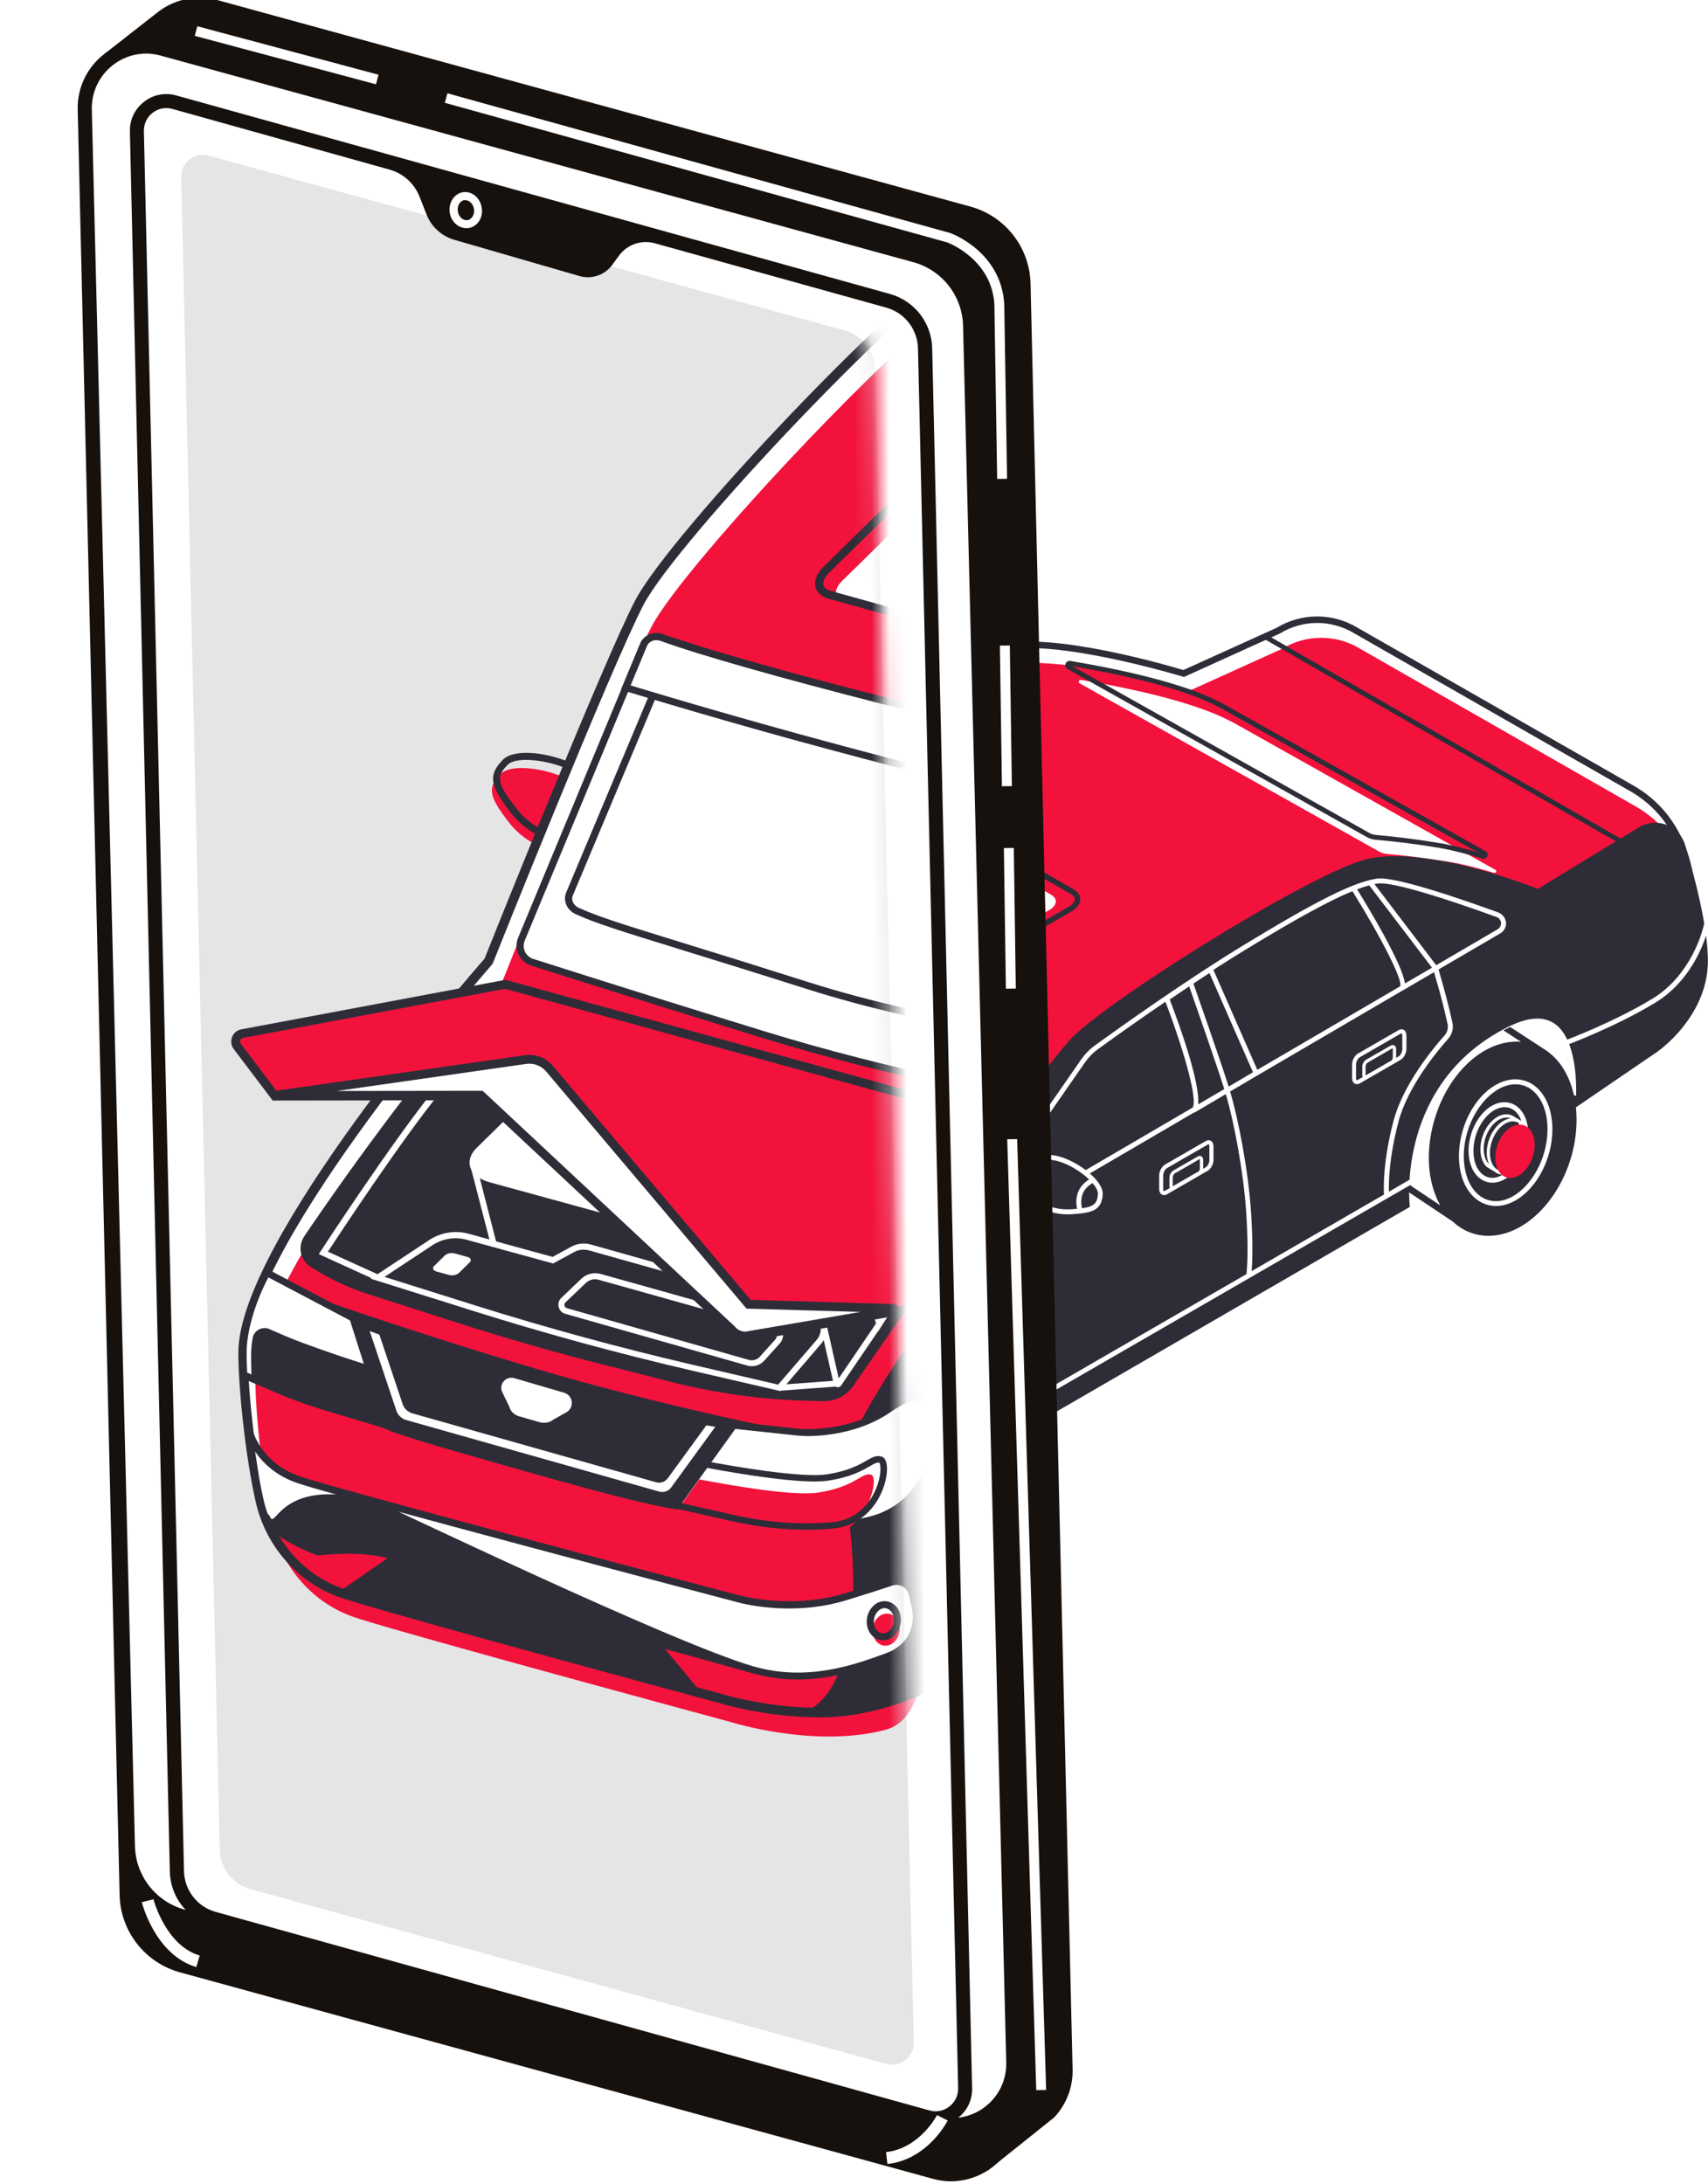
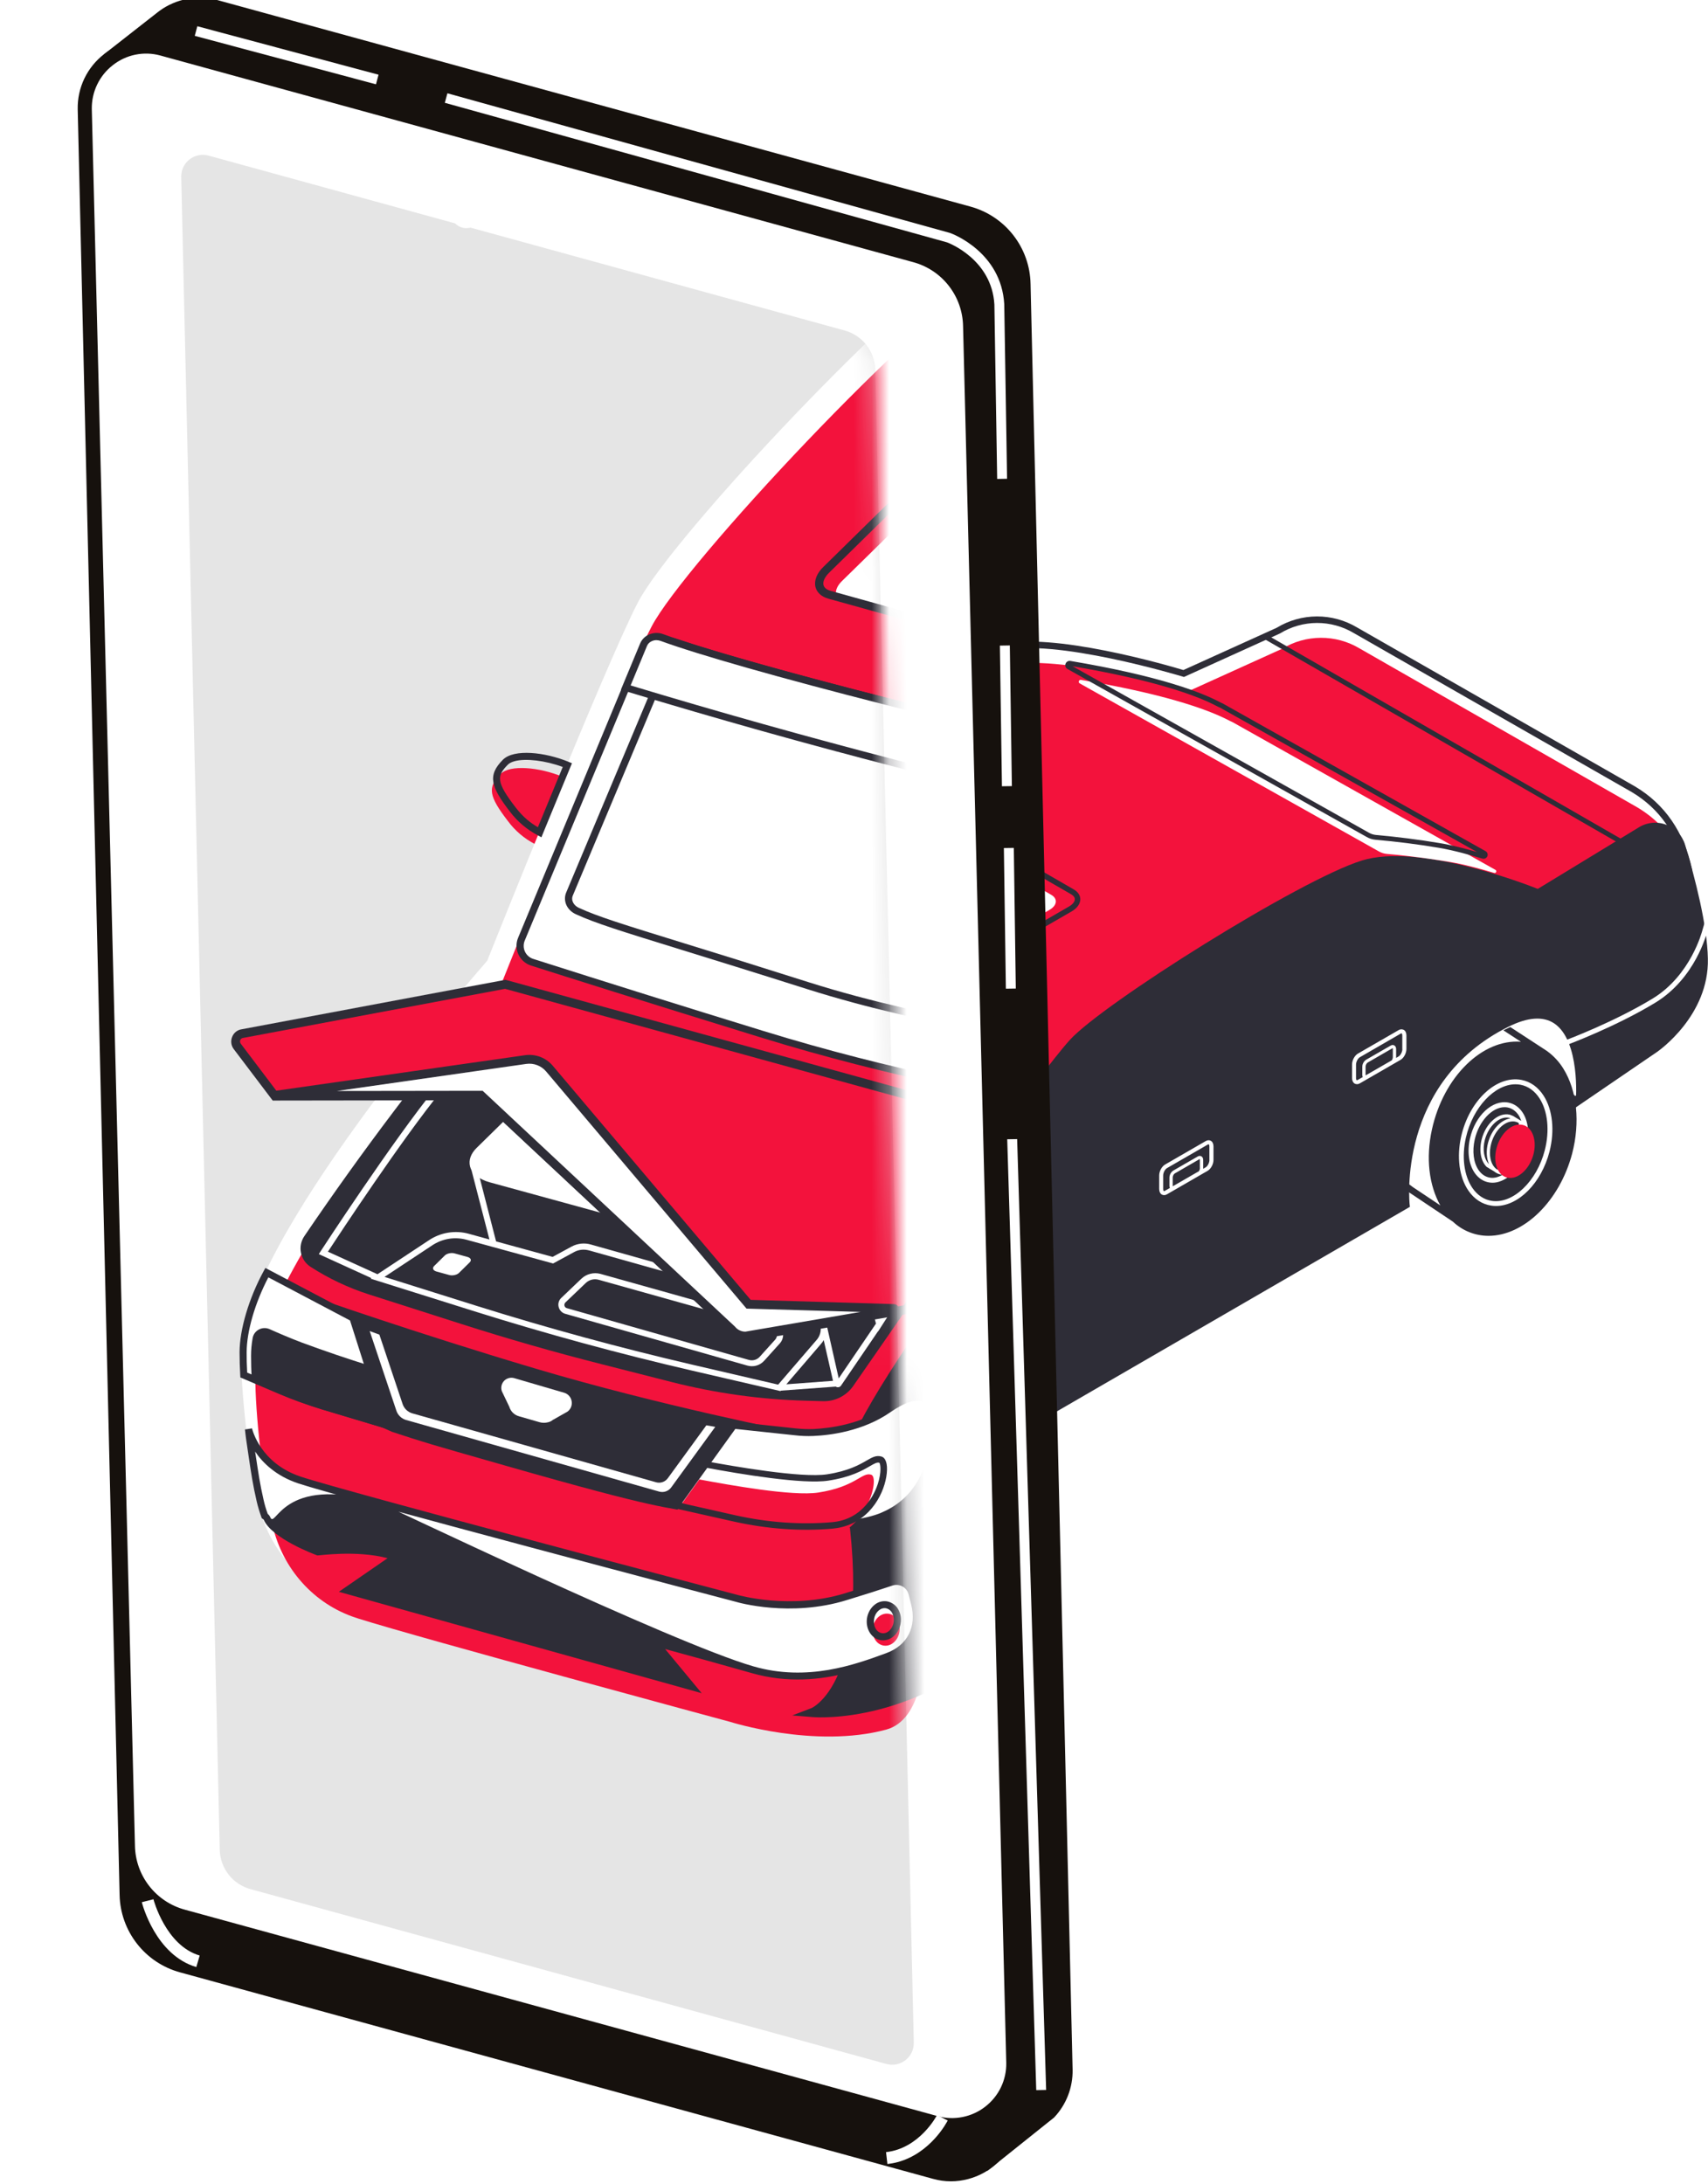
<svg xmlns="http://www.w3.org/2000/svg" width="97" height="124" viewBox="0 0 97 124" fill="none">
  <g clip-path="url(#clip0_403_39)">
    <path d="M89.499 62.516C89.499 62.516 85.356 58.428 82.067 60.804C78.779 63.18 80.56 58.59 80.56 58.59L90.774 53.518L92.077 58.794L89.499 62.516V62.516Z" fill="white" />
    <path d="M89.468 62.9C89.121 62.451 88.708 62.058 88.243 61.734C86.969 60.851 84.391 59.491 82.172 60.952C81.195 61.598 80.578 61.827 80.197 61.537C79.479 60.98 80.226 58.927 80.384 58.521L80.409 58.453L80.474 58.421L90.893 53.249L92.272 58.83L89.468 62.9V62.9ZM84.344 59.885C86.671 59.885 88.868 61.702 89.471 62.237L91.88 58.758L90.652 53.783L80.707 58.719C80.366 59.623 80.064 60.962 80.427 61.242C80.531 61.322 80.887 61.425 81.96 60.65C82.653 60.148 83.488 59.88 84.344 59.885V59.885Z" fill="#2E2D37" />
    <path d="M86.085 63.177L87.64 59.757L84.757 57.875C84.64 57.785 84.516 57.705 84.387 57.635L84.376 57.628C84.14 57.502 83.888 57.411 83.626 57.358C81.45 56.924 79.353 59.121 78.685 62.165C78.176 64.498 77.87 66.178 79.508 67.097C79.522 67.104 80.129 67.552 80.143 67.56L82.89 69.394L84.854 65.962C85.381 65.255 85.791 64.394 86.046 63.435C86.067 63.345 86.067 63.263 86.085 63.177Z" fill="white" />
    <path d="M88.789 60.682C88.552 60.296 88.243 59.959 87.877 59.692V59.688L84.872 57.728C84.743 57.63 84.607 57.542 84.466 57.463C84.214 57.33 83.944 57.233 83.665 57.175C81.439 56.734 79.224 58.859 78.51 62.125C78.029 64.333 77.608 66.242 79.407 67.247C79.422 67.258 79.547 67.347 79.68 67.448L80.043 67.714L82.513 69.365C83.059 69.882 83.782 70.17 84.534 70.169C86.538 70.169 88.566 68.213 89.284 65.503C89.747 63.726 89.564 61.928 88.789 60.683V60.682ZM79.895 67.147C79.797 67.074 79.697 67.002 79.597 66.931C78.104 66.095 78.344 64.588 78.869 62.201C79.472 59.441 81.267 57.488 83.094 57.488C83.661 57.489 84.21 57.68 84.656 58.03L86.376 59.15C84.197 58.98 81.981 61.12 81.321 64.135C80.969 65.747 81.149 67.287 81.798 68.443L80.244 67.405L79.895 67.147V67.147Z" fill="#2E2D37" />
    <path d="M87.669 62.219C87.353 61.723 86.915 61.411 86.398 61.314C84.977 61.052 83.447 62.488 82.984 64.519C82.718 65.686 82.869 66.842 83.393 67.603C83.72 68.08 84.169 68.374 84.686 68.453C84.776 68.468 84.869 68.475 84.959 68.475C86.237 68.475 87.537 67.179 88 65.381C88.301 64.2 88.179 63.019 87.669 62.219ZM87.73 65.313C87.278 67.075 85.928 68.363 84.725 68.184C84.287 68.12 83.903 67.864 83.62 67.452C83.142 66.752 83.002 65.679 83.253 64.584C83.648 62.864 84.887 61.565 86.065 61.565C86.161 61.565 86.255 61.573 86.348 61.59C86.786 61.673 87.163 61.942 87.436 62.37C87.906 63.105 88.014 64.204 87.73 65.313V65.313Z" fill="white" />
    <path d="M86.485 63.188C86.281 62.868 85.997 62.668 85.663 62.603C84.751 62.43 83.778 63.343 83.484 64.634C83.315 65.374 83.412 66.106 83.746 66.591C83.958 66.899 84.248 67.089 84.582 67.14C84.64 67.147 84.701 67.154 84.758 67.154C85.229 67.154 85.695 66.878 86.069 66.433C86.374 66.196 86.629 65.819 86.765 65.359C86.88 64.961 86.887 64.563 86.787 64.232C86.765 63.837 86.668 63.472 86.485 63.188V63.188ZM85.257 66.508C85.257 66.508 85.257 66.504 85.257 66.508L85.659 66.25C85.807 66.145 85.939 66.009 86.058 65.844L86.22 65.679C86.088 65.966 85.906 66.226 85.681 66.447C85.548 66.505 85.401 66.526 85.257 66.507V66.508ZM86.514 64.628L86.453 63.959C86.464 63.974 86.474 63.989 86.485 64.002C86.518 64.204 86.532 64.408 86.514 64.627V64.628ZM84.507 64.893C84.392 65.331 84.417 65.758 84.561 66.095C84.277 65.812 84.184 65.273 84.327 64.72C84.536 63.924 85.168 63.353 85.695 63.468C85.72 63.475 85.742 63.486 85.764 63.493L85.785 63.5C85.247 63.575 84.708 64.128 84.507 64.893V64.893ZM84.801 66.181C84.604 65.873 84.561 65.406 84.686 64.939C84.877 64.214 85.415 63.672 85.914 63.672C86.008 63.672 86.101 63.691 86.187 63.73L86.248 63.766C86.248 63.766 86.252 63.766 86.252 63.769L86.388 65.248L85.925 65.718L85.914 65.729C85.807 65.879 85.685 66.002 85.555 66.095L85.053 66.418L84.963 66.364C84.901 66.311 84.846 66.249 84.801 66.181V66.181ZM84.622 66.867C84.363 66.827 84.141 66.68 83.972 66.437C83.681 66.013 83.602 65.363 83.753 64.699C83.99 63.654 84.74 62.865 85.444 62.865C85.501 62.865 85.555 62.868 85.613 62.879C85.871 62.926 86.094 63.087 86.255 63.339C86.313 63.429 86.356 63.536 86.395 63.644L86.036 63.428C86.001 63.401 85.962 63.378 85.922 63.36L85.792 63.306C85.774 63.299 85.756 63.296 85.738 63.288C85.103 63.148 84.388 63.769 84.151 64.674C83.986 65.305 84.09 65.926 84.432 66.257L84.536 66.317C84.578 66.35 84.623 66.378 84.672 66.4L84.859 66.515C84.965 66.602 85.091 66.661 85.225 66.687C85.264 66.695 85.304 66.698 85.34 66.698C85.107 66.835 84.862 66.903 84.622 66.867V66.867Z" fill="white" />
    <path d="M87.07 65.607C86.833 66.415 86.197 66.975 85.634 66.871C85.063 66.766 84.772 66.02 84.991 65.187C85.214 64.337 85.881 63.737 86.47 63.87C87.048 63.999 87.31 64.785 87.07 65.607V65.607ZM34.01 55.054C34.563 54.314 35.141 53.543 35.716 52.778C34.919 52.183 33.845 51.802 33.403 52.064C32.761 52.441 32.732 52.793 33.213 53.927C33.453 54.491 33.752 54.817 34.01 55.054Z" fill="#F3123C" />
    <path d="M38.412 91.261C35.536 91.261 32.686 89.495 32.564 89.419C32.464 89.362 21.66 83.231 19.488 81.874L19.423 81.831C17.929 80.88 17.032 79.164 17.083 77.359C17.136 75.514 17.542 72.839 17.893 71.504C18.989 67.308 30.283 59.541 31.063 59.01C31.479 58.442 38.484 48.902 40.276 46.913C42.229 44.742 53.485 37.653 56.885 36.716C59.732 35.93 66.492 37.907 67.289 38.148L72.589 35.747C73.277 35.329 74.066 35.107 74.87 35.104C75.675 35.102 76.465 35.319 77.156 35.732L92.942 44.76C94.633 45.768 95.721 47.351 96.174 49.458L96.192 49.534L92.429 55.208L92.382 55.23L63.315 68.798L41.89 82.65C41.84 83.644 41.373 91.228 38.487 91.261H38.411H38.412Z" fill="white" />
    <path d="M53.782 83.421C53.782 83.421 49.649 79.401 46.36 81.777C43.072 84.154 44.853 79.563 44.853 79.563L55.067 74.491L56.37 79.767L53.782 83.421V83.421Z" fill="white" />
    <path d="M53.76 83.766L53.653 83.554C53.613 83.515 49.589 79.67 46.465 81.928C45.517 82.614 44.871 82.804 44.49 82.513C43.772 81.957 44.519 79.903 44.677 79.498L44.702 79.43L44.767 79.397L55.186 74.225L56.565 79.807L53.761 83.766H53.76ZM48.666 80.851C50.978 80.851 53.157 82.621 53.753 83.145L56.17 79.731L54.942 74.76L44.997 79.699C44.656 80.604 44.354 81.942 44.717 82.222C44.821 82.301 45.177 82.405 46.25 81.63C46.951 81.118 47.798 80.844 48.666 80.851V80.851Z" fill="#2E2D37" />
    <path d="M72.818 36.834L67.444 39.268C67.444 39.268 60.019 37.003 57.074 37.818C53.689 38.751 42.404 45.905 40.552 47.961C38.699 50.018 31.336 60.069 31.336 60.069C31.336 60.069 19.319 68.238 18.216 72.474C17.858 73.848 17.462 76.53 17.412 78.288C17.362 80.022 18.206 81.67 19.667 82.603C19.689 82.617 19.71 82.632 19.732 82.642C21.925 84.014 32.808 90.191 32.808 90.191C32.808 90.191 35.748 92.036 38.631 92.004C41.514 91.971 41.855 83.475 41.855 83.475L74.398 58.03L92.447 55.995L96.138 50.427C95.603 47.933 94.242 46.594 92.996 45.847L77.206 36.813C76.542 36.417 75.782 36.21 75.009 36.214C74.236 36.217 73.478 36.432 72.818 36.834V36.834Z" fill="#F3123C" />
    <path d="M38.33 91.156C35.454 91.156 32.604 89.39 32.482 89.315C32.382 89.258 21.578 83.127 19.406 81.77L19.341 81.727C17.847 80.776 16.95 79.06 17.001 77.255C17.054 75.41 17.46 72.735 17.811 71.4C18.907 67.204 30.201 59.437 30.981 58.905C31.397 58.338 38.402 48.798 40.194 46.809C42.147 44.638 53.403 37.549 56.803 36.612C59.65 35.826 66.41 37.803 67.207 38.044L72.507 35.643C73.195 35.225 73.984 35.003 74.788 35C75.593 34.998 76.383 35.215 77.074 35.628L92.86 44.656C94.551 45.664 95.639 47.247 96.092 49.354L96.11 49.43L92.347 55.104L92.3 55.126L63.233 68.694L41.809 82.545C41.759 83.54 41.292 91.124 38.406 91.156H38.33V91.156ZM19.603 81.458C21.768 82.811 32.564 88.938 32.672 88.999C32.708 89.021 35.562 90.79 38.33 90.79H38.402C40.621 90.765 41.35 84.753 41.443 82.438L41.447 82.341L41.526 82.291L63.05 68.378L92.092 54.821L95.715 49.358C95.273 47.391 94.253 45.915 92.674 44.975L76.891 35.948C76.256 35.568 75.529 35.368 74.79 35.371C74.049 35.374 73.324 35.58 72.693 35.966L72.672 35.976L67.236 38.439L67.171 38.417C67.096 38.396 59.765 36.177 56.907 36.967C53.647 37.867 42.352 44.967 40.474 47.057C38.646 49.081 31.333 59.049 31.261 59.15L31.214 59.193C31.096 59.275 19.244 67.373 18.167 71.493C17.829 72.786 17.42 75.471 17.37 77.265C17.323 78.945 18.153 80.535 19.538 81.418L19.503 81.616L19.603 81.458V81.458Z" fill="#2E2D37" />
    <path d="M34.324 54.86L34.213 54.756C33.853 54.43 33.569 54.028 33.383 53.579C32.909 52.463 32.877 51.985 33.631 51.544C34.159 51.234 35.301 51.669 36.097 52.269L36.209 52.351L36.126 52.463C35.552 53.223 34.97 53.999 34.421 54.738L34.324 54.86V54.86ZM34.069 51.72C33.965 51.715 33.861 51.737 33.767 51.784C33.225 52.104 33.153 52.334 33.634 53.471C33.832 53.938 34.069 54.228 34.284 54.448C34.78 53.783 35.297 53.091 35.814 52.408C35.214 51.988 34.511 51.719 34.069 51.719V51.72Z" fill="#2E2D37" />
    <path d="M50.179 84.082L51.734 80.661L48.85 78.781C48.733 78.691 48.61 78.61 48.48 78.54L48.47 78.532C48.234 78.407 47.982 78.316 47.72 78.263C45.544 77.829 43.447 80.026 42.78 83.07C42.27 85.403 41.964 87.082 43.601 88.001C43.616 88.009 44.222 88.457 44.237 88.464L46.984 90.299L48.947 86.867C49.475 86.16 49.885 85.299 50.139 84.34C50.161 84.254 50.161 84.168 50.179 84.082V84.082Z" fill="white" />
    <path d="M52.882 81.587C52.646 81.201 52.336 80.864 51.971 80.597V80.593L48.966 78.633C48.837 78.535 48.701 78.446 48.56 78.367C48.308 78.234 48.039 78.137 47.76 78.08C45.533 77.639 43.318 79.764 42.603 83.03C42.123 85.238 41.703 87.147 43.501 88.152C43.515 88.163 43.641 88.253 43.774 88.353L44.136 88.619L46.606 90.27C47.152 90.787 47.876 91.075 48.628 91.074C50.631 91.074 52.66 89.118 53.378 86.408C53.841 84.631 53.658 82.833 52.882 81.588V81.587ZM43.986 88.055C43.838 87.948 43.706 87.851 43.688 87.84C42.194 87.004 42.435 85.496 42.958 83.109C43.562 80.349 45.358 78.396 47.185 78.396C47.752 78.397 48.302 78.588 48.747 78.938L50.467 80.058C48.287 79.889 46.072 82.029 45.411 85.044C45.059 86.655 45.239 88.195 45.888 89.351L44.334 88.314C44.316 88.296 44.144 88.17 43.986 88.055V88.055Z" fill="#2E2D37" />
    <path d="M51.763 83.123C51.447 82.628 51.009 82.316 50.493 82.219C49.07 81.957 47.541 83.393 47.078 85.424C46.812 86.591 46.963 87.747 47.488 88.507C47.814 88.985 48.263 89.279 48.78 89.358C48.87 89.373 48.963 89.38 49.052 89.38C50.331 89.38 51.63 88.084 52.093 86.286C52.395 85.105 52.273 83.924 51.763 83.123V83.123ZM51.824 86.217C51.372 87.98 50.022 89.268 48.819 89.089C48.381 89.024 47.997 88.77 47.713 88.357C47.236 87.657 47.096 86.584 47.347 85.489C47.742 83.769 48.981 82.47 50.158 82.47C50.255 82.47 50.348 82.477 50.442 82.495C50.88 82.578 51.257 82.847 51.53 83.274C52 84.01 52.108 85.108 51.824 86.217Z" fill="white" />
    <path d="M50.579 84.092C50.374 83.773 50.091 83.572 49.757 83.507C48.845 83.335 47.872 84.247 47.577 85.539C47.409 86.278 47.506 87.011 47.84 87.495C48.051 87.804 48.342 87.994 48.676 88.044C48.734 88.052 48.794 88.059 48.852 88.059C49.322 88.059 49.789 87.782 50.162 87.337C50.468 87.1 50.722 86.724 50.859 86.264C50.974 85.866 50.981 85.467 50.881 85.137C50.855 84.742 50.762 84.38 50.579 84.092V84.092ZM49.351 87.413L49.753 87.154C49.9 87.05 50.033 86.914 50.152 86.749L50.313 86.584C50.181 86.87 49.999 87.131 49.775 87.352C49.642 87.41 49.495 87.431 49.351 87.413V87.413ZM50.608 85.532L50.547 84.864L50.579 84.907C50.611 85.108 50.626 85.313 50.608 85.532V85.532ZM48.601 85.797C48.486 86.232 48.511 86.663 48.654 87C48.371 86.716 48.278 86.178 48.421 85.625C48.629 84.828 49.261 84.258 49.789 84.372C49.814 84.38 49.836 84.39 49.857 84.398L49.879 84.405C49.337 84.48 48.802 85.037 48.601 85.797V85.797ZM48.895 87.086C48.698 86.777 48.655 86.311 48.78 85.844C48.97 85.119 49.509 84.577 50.008 84.577C50.055 84.577 50.105 84.581 50.152 84.591C50.195 84.602 50.238 84.617 50.281 84.634L50.342 84.67C50.342 84.67 50.346 84.67 50.346 84.674L50.482 86.153L50.019 86.623L50.009 86.634C49.9 86.785 49.779 86.907 49.649 87L49.146 87.323L49.056 87.269C48.993 87.217 48.939 87.156 48.896 87.086H48.895ZM48.715 87.772C48.457 87.732 48.235 87.585 48.065 87.341C47.775 86.917 47.695 86.268 47.847 85.604C48.084 84.559 48.834 83.769 49.537 83.769C49.595 83.769 49.649 83.773 49.707 83.784C49.965 83.83 50.187 83.992 50.349 84.243C50.407 84.333 50.449 84.441 50.489 84.548L50.13 84.333C50.095 84.306 50.056 84.283 50.015 84.265L49.886 84.211L49.832 84.193C49.197 84.053 48.482 84.674 48.245 85.579C48.08 86.21 48.185 86.831 48.525 87.161L48.629 87.222C48.671 87.255 48.717 87.283 48.766 87.305L48.952 87.42C49.06 87.506 49.182 87.567 49.319 87.592C49.359 87.599 49.398 87.603 49.434 87.603C49.2 87.739 48.953 87.808 48.716 87.772H48.715Z" fill="white" />
    <path d="M51.164 86.515C50.927 87.323 50.291 87.883 49.727 87.779C49.157 87.675 48.866 86.928 49.085 86.095C49.307 85.245 49.975 84.645 50.564 84.778C51.142 84.904 51.404 85.69 51.164 86.515Z" fill="#F3123C" />
-     <path d="M32.572 58.522L40.082 48.572C40.266 48.327 40.6 48.302 40.852 48.478C41.996 49.268 44.646 50.848 48.714 53.08C52.872 55.363 57.22 57.786 58.932 58.51C59.292 58.661 59.41 59.106 59.18 59.422L51.88 69.476C51.78 69.614 51.637 69.715 51.473 69.763C51.31 69.812 51.135 69.804 50.976 69.742C49.507 69.178 45.353 67.305 40.729 64.458C36.521 61.867 33.872 60.205 32.748 59.501C32.669 59.451 32.601 59.385 32.549 59.307C32.496 59.23 32.461 59.142 32.444 59.05C32.428 58.958 32.431 58.863 32.453 58.772C32.474 58.681 32.515 58.595 32.572 58.521V58.522Z" fill="white" />
    <path d="M53.1 68.037L53.021 68.03C52.597 67.987 52.547 67.969 52.522 67.958C51.987 67.754 47.172 65.876 42.903 63.206C41.452 62.298 39.997 61.395 38.538 60.499C36.408 59.186 35.528 58.644 34.876 58.112C34.578 57.872 34.513 57.481 34.721 57.204L41.266 48.6L41.374 48.669C42.85 49.627 45.478 51.152 48.777 52.962L50.35 53.826C54.023 55.847 57.491 57.753 58.981 58.386C59.083 58.43 59.174 58.497 59.247 58.581C59.32 58.665 59.373 58.765 59.403 58.872C59.432 58.98 59.437 59.092 59.417 59.202C59.396 59.311 59.352 59.415 59.286 59.505L53.1 68.037ZM41.33 48.97L34.944 57.37C34.807 57.549 34.894 57.768 35.051 57.897C35.691 58.417 36.566 58.956 38.685 60.262C39.773 60.934 41.184 61.802 43.051 62.972C47.37 65.675 52.407 67.621 52.619 67.7C52.626 67.703 52.684 67.718 52.967 67.746L59.06 59.343C59.102 59.287 59.13 59.221 59.143 59.153C59.156 59.084 59.153 59.013 59.135 58.945C59.117 58.878 59.083 58.816 59.038 58.764C58.992 58.712 58.934 58.671 58.87 58.644C57.369 58.008 53.893 56.095 50.213 54.074L48.641 53.209C45.417 51.436 42.831 49.936 41.331 48.97H41.33Z" fill="#2E2D37" />
    <path d="M58.913 58.507C57.204 57.782 52.853 55.359 48.695 53.077C44.631 50.844 41.978 49.264 40.833 48.475C40.581 48.302 40.247 48.328 40.064 48.568L38.973 50.011C38.973 50.011 43.191 52.61 48.487 55.539C53.783 58.468 58.109 60.879 58.109 60.879L58.325 60.589L59.158 59.412C59.213 59.34 59.251 59.256 59.269 59.167C59.286 59.078 59.283 58.986 59.259 58.899C59.236 58.811 59.192 58.73 59.132 58.663C59.072 58.594 58.997 58.541 58.913 58.507V58.507Z" fill="white" />
    <path d="M59.402 58.862C59.372 58.755 59.319 58.655 59.245 58.572C59.172 58.488 59.081 58.422 58.978 58.378C57.488 57.746 54.02 55.84 50.343 53.819L48.774 52.954C45.076 50.926 42.214 49.25 40.926 48.36C40.776 48.253 40.592 48.206 40.409 48.23C40.321 48.24 40.236 48.268 40.158 48.311C40.081 48.355 40.014 48.414 39.96 48.485L38.779 50.05L38.786 50.054L32.46 58.439C32.392 58.529 32.343 58.633 32.317 58.743C32.291 58.853 32.289 58.967 32.309 59.078C32.349 59.3 32.485 59.498 32.675 59.616C33.882 60.374 36.521 62.028 40.656 64.576C45.277 67.423 49.396 69.286 50.928 69.875C51.116 69.948 51.322 69.957 51.515 69.9C51.708 69.842 51.877 69.722 51.994 69.559L58.152 61.066H58.156L58.457 60.646L59.29 59.498C59.355 59.407 59.398 59.303 59.417 59.193C59.437 59.083 59.431 58.97 59.402 58.862V58.862ZM58.07 60.704C54.902 58.939 51.732 57.179 48.559 55.424C45.4 53.672 42.276 51.858 39.189 49.982L40.189 48.654C40.224 48.606 40.271 48.567 40.326 48.543C40.33 48.543 40.333 48.543 40.337 48.539C40.416 48.507 40.504 48.498 40.588 48.514C40.649 48.526 40.707 48.552 40.757 48.589C42.057 49.483 44.926 51.163 48.631 53.199L50.2 54.059C53.88 56.084 57.355 57.997 58.86 58.633C58.924 58.661 58.981 58.703 59.027 58.755C59.073 58.808 59.106 58.871 59.125 58.939C59.143 59.006 59.146 59.077 59.133 59.146C59.12 59.215 59.092 59.28 59.05 59.336L58.615 59.95L58.07 60.704ZM51.769 69.394C51.687 69.508 51.569 69.591 51.434 69.63C51.3 69.67 51.156 69.664 51.025 69.613C49.503 69.028 45.407 67.176 40.8 64.34C38.133 62.7 35.473 61.048 32.822 59.383C32.759 59.344 32.705 59.293 32.663 59.232C32.622 59.17 32.594 59.101 32.582 59.028C32.568 58.954 32.569 58.878 32.586 58.805C32.603 58.732 32.636 58.663 32.682 58.604L39.022 50.201C39.705 50.618 43.644 53.015 48.426 55.664C53.186 58.299 57.151 60.506 57.908 60.93L51.768 69.394H51.769Z" fill="#2E2D37" />
    <path d="M95.7 47.972C95.623 47.713 95.487 47.475 95.302 47.277C95.118 47.079 94.89 46.926 94.637 46.831C94.383 46.733 94.11 46.695 93.839 46.72C93.568 46.744 93.307 46.831 93.075 46.974L87.334 50.47C86.512 50.144 80.57 47.872 77.357 48.855C73.835 49.935 62.601 57 60.752 59.053C58.96 61.041 52.702 69.843 52.325 70.37C50.915 71.411 39.619 79.817 39.454 81.996C38.847 89.983 36.047 90.453 36.021 90.457L35.221 90.55L35.981 90.815C36.061 90.844 37.045 91.174 38.563 91.171C40.057 91.171 42.067 90.851 44.25 89.617L44.362 89.556L44.344 89.43C44.333 89.365 43.421 82.962 49.675 79.067C50.821 78.353 51.74 78.195 52.405 78.59C54.005 79.548 53.783 83.382 53.779 83.421L53.758 83.766L79.967 68.583L80.071 68.522L80.057 68.4C80.05 68.331 79.31 61.472 85.647 58.306C86.756 57.75 87.636 57.686 88.272 58.112C89.754 59.114 89.499 62.477 89.496 62.512L89.464 62.897L94.102 59.731C94.224 59.649 97.061 57.649 96.993 54.437C96.957 52.52 96.267 49.864 95.7 47.972V47.972Z" fill="#2E2D37" />
-     <path d="M85.083 51.806C82.929 51.023 79.17 49.731 78.182 49.889C76.854 50.097 74.815 51.117 70.661 53.643C67.343 55.661 63.631 58.31 62.187 59.354C61.88 59.577 61.613 59.85 61.397 60.162L54.576 69.979C54.576 69.979 54.576 69.983 54.572 69.983C54.385 70.224 54.294 70.526 54.317 70.831C54.341 71.135 54.476 71.42 54.698 71.63C55.272 72.176 56.005 73.278 56.238 75.42C56.59 78.708 56.608 80.202 56.608 80.539L53.707 82.212L53.772 82.492L80.089 67.287L80.064 66.975L78.879 67.664C78.861 67.147 78.883 65.725 79.425 63.68C79.945 61.712 81.575 59.731 82.25 58.974C82.469 58.73 82.555 58.389 82.484 58.066C82.433 57.843 82.372 57.57 82.311 57.312C82.123 56.553 81.919 55.798 81.701 55.047L81.744 55.022V55.018L85.202 52.998C85.311 52.935 85.4 52.842 85.458 52.73C85.515 52.618 85.54 52.492 85.528 52.366C85.511 52.241 85.461 52.123 85.383 52.025C85.304 51.926 85.201 51.85 85.083 51.806V51.806ZM77.762 50.269L81.324 54.943L79.787 55.84C79.658 54.742 77.676 51.472 77.073 50.496C77.321 50.402 77.547 50.326 77.762 50.269V50.269ZM70.804 53.88C73.637 52.157 75.504 51.13 76.807 50.6C78.523 53.364 79.705 55.725 79.511 56.005L71.404 60.743L68.912 55.068C69.544 54.659 70.179 54.258 70.804 53.88V53.88ZM68.686 55.248L71.16 60.883L69.777 61.695C69.278 60.122 68 56.479 67.777 55.847C68.087 55.643 68.391 55.438 68.686 55.247V55.248ZM67.537 56.005C67.817 56.802 69.059 60.349 69.53 61.838L68.043 62.707C68.162 61.487 67.031 58.321 66.431 56.748C66.811 56.49 67.178 56.246 67.537 56.005ZM54.798 70.137L61.62 60.32C61.821 60.033 62.065 59.781 62.345 59.577C63.613 58.659 64.894 57.759 66.187 56.877C67.361 59.968 68.022 62.542 67.727 62.89L61.66 66.436C61.039 65.966 60.216 65.575 59.556 65.575C58.328 65.575 57.986 66.3 57.736 66.827L57.706 66.888C57.616 67.078 57.459 67.254 57.305 67.423C57.046 67.71 56.78 68.005 56.989 68.317C57.208 68.647 57.541 68.69 57.865 68.654L54.982 70.338C54.892 70.392 54.824 70.331 54.806 70.313C54.784 70.289 54.772 70.258 54.771 70.226C54.769 70.194 54.779 70.162 54.799 70.137H54.798ZM61.222 67.696C61.114 67.998 61.096 68.325 61.172 68.636C61.068 68.647 60.963 68.656 60.859 68.662C60.127 68.708 59.667 68.525 59.304 68.382C59.092 68.295 58.906 68.224 58.716 68.224C58.69 68.224 58.666 68.224 58.64 68.227C58.512 68.245 58.385 68.271 58.26 68.303C57.782 68.418 57.427 68.475 57.218 68.166C57.139 68.048 57.251 67.897 57.509 67.61C57.667 67.434 57.847 67.237 57.954 67.007L57.984 66.946C58.224 66.433 58.5 65.851 59.552 65.851C60.288 65.851 61.275 66.411 61.85 66.967C61.663 67.086 61.365 67.319 61.222 67.696V67.696ZM62.051 67.176C62.249 67.412 62.363 67.631 62.353 67.789C62.317 68.292 62.173 68.504 61.451 68.604C61.38 68.338 61.392 68.056 61.484 67.796C61.606 67.459 61.9 67.258 62.051 67.176V67.176ZM70.79 72.341L56.877 80.385C56.874 79.846 56.823 78.36 56.507 75.395C56.267 73.166 55.495 72.01 54.885 71.433C54.763 71.317 54.675 71.17 54.628 71.009C54.581 70.847 54.578 70.676 54.619 70.513C54.684 70.58 54.769 70.624 54.861 70.637C54.954 70.65 55.048 70.632 55.129 70.585L58.687 68.504C58.827 68.489 58.996 68.557 59.204 68.64C59.534 68.773 59.976 68.949 60.636 68.949C60.712 68.949 60.794 68.945 60.876 68.942C62.116 68.866 62.564 68.683 62.626 67.811C62.647 67.481 62.388 67.129 62.169 66.892C62.081 66.799 61.989 66.71 61.893 66.626L67.831 63.156L67.839 63.17L69.616 62.122C70.079 63.694 70.628 66.529 70.783 68.952C70.912 71.009 70.819 72.079 70.79 72.341V72.341ZM82.035 57.376C82.096 57.635 82.157 57.908 82.207 58.13C82.233 58.246 82.232 58.367 82.202 58.483C82.172 58.598 82.115 58.705 82.035 58.794C81.345 59.57 79.687 61.59 79.148 63.614C78.531 65.941 78.577 67.452 78.599 67.825L71.084 72.172C71.12 71.72 71.167 70.69 71.056 68.931C70.898 66.454 70.33 63.551 69.86 61.975L71.336 61.105L79.644 56.245V56.249L81.442 55.198C81.564 55.603 81.866 56.666 82.035 57.376V57.376ZM85.051 52.764L81.564 54.803L78.057 50.198C78.114 50.187 78.175 50.173 78.229 50.165C78.283 50.158 78.337 50.154 78.391 50.155C79.242 50.155 81.615 50.84 84.993 52.068C85.062 52.093 85.122 52.136 85.167 52.194C85.211 52.252 85.239 52.321 85.245 52.394C85.25 52.468 85.235 52.541 85.201 52.607C85.166 52.672 85.115 52.727 85.051 52.764V52.764Z" fill="white" />
    <path d="M54.253 74.803C54.253 74.627 54.188 74.487 54.077 74.423C53.977 74.365 53.854 74.373 53.732 74.44L52.579 75.115C52.353 75.248 52.174 75.582 52.174 75.88C52.174 76.056 52.238 76.196 52.35 76.26C52.396 76.285 52.443 76.3 52.497 76.3C52.562 76.3 52.627 76.282 52.694 76.242L53.847 75.568C54.073 75.435 54.253 75.101 54.253 74.803V74.803ZM53.732 75.367L52.579 76.041C52.551 76.056 52.504 76.081 52.469 76.059C52.439 76.041 52.407 75.984 52.407 75.879C52.407 75.664 52.54 75.406 52.698 75.316L53.851 74.642C53.875 74.627 53.902 74.618 53.93 74.616C53.94 74.616 53.951 74.62 53.962 74.624C53.99 74.642 54.022 74.699 54.022 74.804C54.022 75.018 53.89 75.277 53.732 75.367V75.367ZM68.475 64.789L66.162 66.124C65.979 66.232 65.832 66.501 65.832 66.741V67.506C65.832 67.653 65.886 67.768 65.982 67.826C66.022 67.846 66.065 67.858 66.109 67.858C66.167 67.858 66.224 67.841 66.274 67.811L68.586 66.476C68.769 66.368 68.916 66.099 68.916 65.858V65.094C68.916 64.947 68.862 64.828 68.766 64.774C68.679 64.724 68.576 64.731 68.475 64.789V64.789ZM68.148 66.325C68.144 66.388 68.123 66.449 68.087 66.501L66.604 67.355C66.6 67.348 66.6 67.337 66.6 67.323V66.86C66.6 66.766 66.661 66.659 66.719 66.626L68.133 65.808C68.137 65.812 68.144 65.826 68.144 65.862V66.325H68.148V66.325ZM68.686 65.858C68.686 66.016 68.586 66.21 68.474 66.278L68.327 66.364C68.327 66.354 68.331 66.339 68.331 66.329V65.865C68.331 65.769 68.295 65.69 68.227 65.654C68.169 65.618 68.094 65.624 68.026 65.661L66.626 66.468C66.562 66.512 66.509 66.571 66.472 66.64C66.435 66.708 66.415 66.785 66.414 66.863V67.326C66.414 67.373 66.424 67.416 66.439 67.452L66.155 67.614C66.126 67.628 66.105 67.635 66.095 67.628C66.083 67.621 66.058 67.585 66.058 67.509V66.745C66.058 66.587 66.158 66.393 66.274 66.325L68.586 64.99C68.601 64.98 68.618 64.974 68.636 64.972C68.64 64.972 68.646 64.972 68.646 64.975C68.661 64.982 68.683 65.018 68.683 65.094V65.858H68.686V65.858ZM79.428 58.49L77.115 59.824C76.932 59.932 76.785 60.201 76.785 60.442V61.206C76.785 61.353 76.839 61.468 76.936 61.526C76.975 61.547 77.02 61.558 77.065 61.558C77.123 61.558 77.18 61.541 77.23 61.511L79.543 60.176C79.726 60.068 79.873 59.799 79.873 59.559V58.794C79.873 58.647 79.819 58.529 79.722 58.474C79.676 58.451 79.624 58.44 79.573 58.443C79.521 58.445 79.472 58.461 79.428 58.489V58.49ZM79.101 60.029C79.097 60.092 79.076 60.153 79.04 60.205L77.557 61.059C77.553 61.052 77.553 61.041 77.553 61.027V60.564C77.553 60.471 77.615 60.363 77.672 60.331L79.09 59.512C79.094 59.516 79.101 59.53 79.101 59.566V60.029V60.029ZM79.643 59.562C79.643 59.72 79.543 59.914 79.431 59.982L79.284 60.069C79.284 60.058 79.288 60.043 79.288 60.033V59.57C79.288 59.473 79.252 59.394 79.184 59.358C79.126 59.322 79.051 59.326 78.982 59.365L77.579 60.173C77.515 60.217 77.462 60.276 77.425 60.344C77.388 60.413 77.368 60.489 77.367 60.567V61.031C77.367 61.077 77.378 61.121 77.392 61.156L77.108 61.318C77.083 61.332 77.058 61.339 77.047 61.332C77.036 61.325 77.011 61.289 77.011 61.214V60.449C77.011 60.291 77.112 60.097 77.227 60.029L79.543 58.69C79.558 58.68 79.575 58.673 79.593 58.672C79.596 58.672 79.6 58.672 79.604 58.676C79.614 58.683 79.639 58.719 79.639 58.794V59.562H79.643V59.562ZM96.679 52.829C96.672 52.854 96.036 55.37 93.86 56.695C91.645 58.041 88.992 59.031 88.967 59.042L89.064 59.3C89.089 59.29 91.767 58.292 94.008 56.931C96.284 55.546 96.927 53.001 96.952 52.893L96.808 52.387L96.679 52.829V52.829Z" fill="white" />
    <path d="M71.91 36.024L71.772 36.264L92.008 47.915L92.146 47.676L71.909 36.024H71.91Z" fill="#2E2D37" />
    <path d="M61.318 38.801L78.3 48.338C78.444 48.421 78.602 48.471 78.767 48.485C79.295 48.528 80.627 48.658 82.361 48.945C83.179 49.081 84.163 49.355 84.856 49.562C84.964 49.595 85.025 49.444 84.928 49.39L69.996 41.001C69.949 40.976 69.902 40.962 69.856 40.937C68.481 40.208 65.842 39.354 61.393 38.604C61.271 38.582 61.213 38.744 61.318 38.801V38.801Z" fill="white" />
    <path d="M84.257 48.762C84.234 48.762 84.211 48.759 84.189 48.752C83.507 48.546 82.526 48.274 81.711 48.137C80.523 47.938 79.328 47.786 78.128 47.681C77.943 47.666 77.764 47.61 77.604 47.516L60.622 37.983C60.571 37.955 60.533 37.91 60.513 37.856C60.493 37.802 60.493 37.743 60.514 37.689C60.533 37.634 60.572 37.587 60.622 37.557C60.673 37.528 60.732 37.517 60.79 37.527C65.72 38.357 68.136 39.261 69.296 39.874C69.314 39.885 69.332 39.892 69.35 39.9C69.379 39.91 69.407 39.925 69.436 39.939L84.368 48.328C84.418 48.356 84.456 48.402 84.474 48.456C84.493 48.51 84.491 48.569 84.469 48.622C84.451 48.663 84.421 48.698 84.383 48.723C84.346 48.748 84.302 48.761 84.257 48.762V48.762ZM60.913 37.828L77.74 47.279C77.87 47.355 78.006 47.394 78.15 47.409C79.357 47.516 80.56 47.669 81.755 47.869C82.44 47.979 83.237 48.191 83.884 48.378L69.296 40.183C69.278 40.173 69.256 40.165 69.239 40.158C69.213 40.148 69.189 40.136 69.159 40.122C68.036 39.519 65.691 38.643 60.913 37.828V37.828ZM38.064 79.835C38.018 79.814 33.235 77.524 28.877 74.904C24.662 72.369 21.172 70.022 21.136 70L20.726 69.724L21.639 74.932L22.838 75.902C23.998 76.641 23.998 76.641 26.74 78.256C32.485 81.63 32.309 81.314 33.684 82.021L34.478 82.366L38.495 80.044L38.065 79.835H38.064Z" fill="#2E2D37" />
    <path d="M32.883 81.454L35.845 78.992L38.11 79.842C38.33 79.925 38.556 79.993 38.785 80.044C39.425 80.18 40.667 80.338 41.845 79.907C43.525 79.29 43.79 80.079 43.309 81.415C42.829 82.75 41.974 83.676 40.602 83.881C40.222 83.938 39.733 83.917 39.227 83.856C37.769 83.683 36.358 83.224 35.047 82.56L32.883 81.454V81.454ZM17.99 71.443C17.926 71.695 17.858 71.985 17.793 72.308L18.999 73.238C19.469 73.601 19.961 73.938 20.471 74.247L22.723 75.607L22.486 71.217L19.671 68.658C18.781 69.609 18.191 70.672 17.991 71.443H17.99Z" fill="white" />
    <path d="M40.09 84.053C39.831 84.053 39.537 84.035 39.21 83.996C37.785 83.827 36.363 83.385 34.984 82.685L32.633 81.479L35.817 78.834L38.158 79.714C38.388 79.8 38.603 79.864 38.812 79.907C39.432 80.04 40.65 80.194 41.795 79.778C42.603 79.48 43.138 79.48 43.433 79.774C43.731 80.072 43.734 80.639 43.436 81.462C42.898 82.958 41.95 83.82 40.618 84.017C40.467 84.042 40.291 84.053 40.09 84.053ZM33.132 81.426L35.11 82.438C36.46 83.123 37.85 83.554 39.243 83.719C39.799 83.787 40.251 83.795 40.582 83.744C41.806 83.561 42.679 82.761 43.182 81.368C43.432 80.665 43.454 80.18 43.242 79.968C43.038 79.764 42.567 79.785 41.896 80.037C40.686 80.481 39.411 80.317 38.761 80.18C38.526 80.129 38.294 80.06 38.069 79.975L35.871 79.15L33.131 81.426H33.132ZM22.877 75.862L20.404 74.365C19.89 74.054 19.393 73.715 18.917 73.349L17.643 72.366L17.66 72.28C17.729 71.946 17.797 71.652 17.858 71.407C18.084 70.539 18.741 69.451 19.571 68.561L19.664 68.461L22.622 71.149L22.877 75.862V75.862ZM17.947 72.255L19.086 73.13C19.553 73.49 20.045 73.827 20.547 74.132L22.572 75.356L22.349 71.282L19.679 68.852C18.921 69.688 18.332 70.686 18.124 71.479C18.066 71.699 18.009 71.96 17.948 72.255H17.947Z" fill="#2E2D37" />
    <path d="M40.947 87.502V87.1C40.947 87.013 40.929 86.928 40.895 86.848C40.861 86.769 40.81 86.697 40.747 86.638C40.683 86.579 40.608 86.534 40.527 86.506C40.445 86.477 40.358 86.466 40.272 86.472C39.884 86.501 39.295 86.537 38.405 86.58C36.107 86.684 34.261 85.575 34.261 85.575C34.261 85.575 20.341 77.785 18.866 76.824C17.391 75.865 17.444 74.408 17.444 74.408C17.444 74.408 17.404 74.631 17.376 74.943C17.276 75.919 17.207 76.426 17.186 77.219C17.179 77.434 17.189 77.646 17.207 77.854C17.235 77.885 17.256 77.922 17.268 77.962C17.376 78.705 18.88 79.742 18.88 79.742C18.88 79.742 31.292 86.738 34.157 88.432C36.06 89.556 38.017 89.383 39.41 89.243C40.362 89.154 40.947 88.457 40.947 87.502V87.502Z" fill="white" />
    <path d="M40.1 88.425C39.964 88.744 39.633 88.91 39.368 88.795C39.102 88.68 38.998 88.328 39.134 88.009C39.271 87.689 39.601 87.524 39.867 87.639C40.132 87.754 40.237 88.105 40.1 88.425Z" fill="#F3123C" />
    <path d="M40.84 86.537C40.763 86.465 40.672 86.409 40.572 86.375C40.473 86.34 40.367 86.327 40.262 86.336C39.782 86.372 39.153 86.408 38.399 86.44C36.18 86.54 34.353 85.464 34.328 85.453C34.188 85.374 20.394 77.653 18.939 76.709C17.553 75.805 17.579 74.469 17.579 74.412L17.302 74.383C17.302 74.383 17.262 74.609 17.234 74.929L17.18 75.459C17.112 76.106 17.062 76.573 17.044 77.215C17.036 77.435 17.044 77.653 17.065 77.868L17.069 77.912L17.098 77.944C17.119 77.972 17.126 77.984 17.126 77.984C17.241 78.777 18.735 79.814 18.81 79.864C18.839 79.882 19.543 80.277 20.634 80.894L19.266 81.451L32.008 88.831L31.057 86.803C32.374 87.556 33.462 88.181 34.087 88.551C35.362 89.301 36.654 89.484 37.771 89.484C38.385 89.484 38.948 89.426 39.426 89.38C40.435 89.279 41.085 88.54 41.085 87.495V87.093C41.084 86.989 41.062 86.886 41.02 86.79C40.978 86.694 40.917 86.608 40.841 86.537H40.84ZM40.808 87.502C40.808 88.411 40.266 89.024 39.398 89.111C38.094 89.24 36.126 89.434 34.231 88.317C31.394 86.645 19.076 79.699 18.961 79.634C18.555 79.354 17.485 78.507 17.406 77.947C17.398 77.895 17.377 77.846 17.346 77.804C17.327 77.61 17.32 77.416 17.327 77.222C17.345 76.591 17.392 76.152 17.46 75.489L17.478 75.316C17.658 75.819 18.031 76.44 18.792 76.936C20.254 77.886 34.055 85.611 34.192 85.686C34.267 85.733 36.108 86.817 38.413 86.713C39.037 86.685 39.661 86.649 40.284 86.605C40.352 86.6 40.419 86.609 40.483 86.632C40.547 86.654 40.605 86.69 40.655 86.736C40.705 86.782 40.744 86.838 40.771 86.9C40.798 86.962 40.812 87.029 40.812 87.097V87.502H40.808V87.502Z" fill="#2E2D37" />
    <path d="M39.922 87.154C39.847 87.122 39.766 87.106 39.685 87.106C39.604 87.106 39.523 87.122 39.448 87.154C39.349 87.195 39.258 87.256 39.182 87.332C39.107 87.409 39.047 87.499 39.006 87.599C38.837 87.991 38.974 88.425 39.311 88.569C39.384 88.6 39.462 88.615 39.541 88.615C39.817 88.615 40.094 88.429 40.223 88.123C40.312 87.926 40.32 87.702 40.245 87.499C40.218 87.422 40.175 87.352 40.119 87.293C40.063 87.233 39.996 87.186 39.921 87.154H39.922ZM39.972 88.012C39.864 88.263 39.616 88.396 39.419 88.31C39.221 88.224 39.149 87.955 39.257 87.703C39.311 87.57 39.416 87.463 39.548 87.406C39.589 87.387 39.633 87.377 39.679 87.376C39.724 87.376 39.768 87.385 39.81 87.402C39.91 87.445 39.961 87.531 39.986 87.592C40.012 87.659 40.024 87.731 40.022 87.803C40.02 87.876 40.003 87.947 39.972 88.012V88.012Z" fill="#2E2D37" />
    <path d="M40.564 82.204C40.238 82.007 39.874 82.517 38.389 82.362C37.372 82.258 35.11 81.217 34.015 80.704L32.504 81.96L34.479 83.005C35.62 83.586 36.633 83.963 37.893 84.175C39.785 84.491 40.887 82.402 40.564 82.204Z" fill="#F3123C" />
    <path d="M38.964 83.902C38.838 83.902 38.709 83.891 38.576 83.87C37.301 83.649 36.067 83.235 34.917 82.642L32.58 81.447L34.3 80.019L34.372 80.051C35.398 80.531 37.89 81.659 38.895 81.763C39.739 81.849 40.21 81.716 40.522 81.63C40.766 81.562 40.942 81.512 41.125 81.623C41.279 81.716 41.294 81.964 41.165 82.309C40.917 82.987 40.138 83.902 38.964 83.902V83.902ZM33.036 81.397L35.032 82.42C36.159 82.998 37.367 83.403 38.615 83.622C39.855 83.83 40.543 82.908 40.727 82.621C40.989 82.208 41.021 81.892 40.989 81.835C40.906 81.788 40.806 81.813 40.59 81.875C40.26 81.968 39.764 82.108 38.87 82.014C37.883 81.914 35.64 80.923 34.34 80.316L33.036 81.396V81.397Z" fill="#2E2D37" />
    <path d="M22.42 73.77C21.981 73.497 21.54 73.227 20.455 72.477C20.074 72.208 19.702 71.927 19.339 71.634C19.297 71.6 19.248 71.577 19.196 71.565C19.144 71.553 19.09 71.553 19.038 71.566C18.986 71.579 18.937 71.603 18.896 71.637C18.855 71.671 18.822 71.714 18.8 71.763C18.71 71.968 18.636 72.179 18.578 72.395C18.509 72.653 18.441 72.958 18.373 73.292L19.623 74.257C19.795 74.39 20.323 74.746 20.678 74.968L22.545 76.078L22.419 73.769L22.42 73.77Z" fill="#F3123C" />
    <path d="M22.946 75.901L20.412 74.369C20.049 74.141 19.693 73.902 19.345 73.651L18.031 72.639L18.046 72.563C18.117 72.215 18.186 71.913 18.25 71.659C18.304 71.458 18.38 71.239 18.48 71.009C18.509 70.942 18.552 70.883 18.608 70.836C18.663 70.789 18.729 70.756 18.8 70.739C18.871 70.721 18.945 70.72 19.017 70.735C19.089 70.751 19.156 70.783 19.213 70.829C19.457 71.023 19.927 71.393 20.322 71.669C21.095 72.205 21.881 72.721 22.681 73.217L22.803 73.292L22.946 75.902V75.901ZM18.311 72.535L19.5 73.45C19.661 73.576 20.178 73.924 20.544 74.153L22.67 75.438L22.548 73.428C22.081 73.134 21.212 72.588 20.182 71.874C19.78 71.594 19.306 71.221 19.058 71.024C19.004 70.98 18.932 70.962 18.864 70.98C18.831 70.988 18.801 71.003 18.775 71.025C18.749 71.047 18.73 71.075 18.717 71.106C18.629 71.305 18.557 71.51 18.502 71.72C18.437 71.95 18.376 72.222 18.312 72.535H18.311Z" fill="#2E2D37" />
    <path d="M28.845 77.072C28.735 77.071 28.628 77.042 28.532 76.989L27.811 76.565C27.731 76.518 27.665 76.453 27.617 76.374C27.569 76.295 27.542 76.205 27.538 76.113L27.408 75.456C27.401 75.382 27.416 75.307 27.45 75.24C27.483 75.174 27.535 75.118 27.599 75.079C27.66 75.042 27.73 75.022 27.802 75.022C27.874 75.022 27.944 75.042 28.005 75.079L29.75 76.117C29.886 76.199 29.961 76.347 29.95 76.504C29.945 76.581 29.919 76.656 29.874 76.719C29.829 76.781 29.767 76.831 29.696 76.86L29.053 77.032C28.987 77.058 28.916 77.072 28.845 77.072Z" fill="white" />
    <path d="M32.38 80.78L23.498 75.596C23.418 75.55 23.351 75.485 23.303 75.407C23.254 75.329 23.225 75.24 23.218 75.148L22.988 71.874L23.322 72.104L23.523 74.961C23.53 75.053 23.559 75.142 23.607 75.22C23.656 75.298 23.723 75.364 23.803 75.41L32.352 80.399C32.502 80.489 32.697 80.471 32.833 80.359L34.808 78.729L35.128 78.874L32.865 80.74C32.798 80.795 32.715 80.828 32.629 80.835C32.543 80.842 32.456 80.823 32.381 80.78H32.38Z" fill="white" />
    <path d="M56.111 53.403L47.602 48.493C47.168 48.241 47.222 47.803 47.724 47.516L50.701 45.797C51.203 45.507 51.961 45.477 52.395 45.725L60.905 50.635C61.339 50.887 61.285 51.325 60.782 51.612L57.806 53.332C57.303 53.622 56.546 53.654 56.111 53.403V53.403Z" fill="#F3123C" />
    <path d="M55.53 53.224L48.108 48.941C47.731 48.722 47.778 48.341 48.216 48.091L50.812 46.591C51.25 46.339 51.91 46.311 52.287 46.529L59.708 50.811C60.085 51.031 60.038 51.411 59.601 51.662L57.005 53.162C56.571 53.417 55.91 53.442 55.529 53.223L55.53 53.224Z" fill="white" />
    <path d="M56.85 53.73C56.548 53.73 56.257 53.665 56.035 53.54L47.525 48.629C47.285 48.489 47.152 48.292 47.152 48.069C47.152 47.811 47.332 47.559 47.644 47.379L50.621 45.661C51.174 45.341 51.989 45.312 52.47 45.589L60.979 50.499C61.219 50.639 61.352 50.837 61.352 51.059C61.352 51.317 61.172 51.569 60.86 51.749L57.884 53.468C57.568 53.643 57.212 53.734 56.85 53.73V53.73ZM56.19 53.267C56.573 53.489 57.277 53.457 57.726 53.195L60.702 51.475C60.914 51.353 61.04 51.199 61.04 51.059C61.04 50.923 60.925 50.829 60.824 50.772L52.315 45.862C51.931 45.639 51.227 45.672 50.779 45.933L47.802 47.653C47.59 47.775 47.465 47.929 47.465 48.069C47.465 48.205 47.583 48.299 47.68 48.356L56.19 53.266V53.267Z" fill="#2E2D37" />
    <path d="M53.394 51.468L51.667 50.47C51.577 50.42 51.592 50.33 51.692 50.273L52.295 49.925C52.395 49.867 52.55 49.86 52.64 49.911L54.367 50.908C54.457 50.958 54.442 51.048 54.342 51.106L53.739 51.454C53.687 51.483 53.628 51.5 53.568 51.502C53.508 51.505 53.449 51.493 53.394 51.468V51.468Z" fill="#F3123C" />
    <path d="M53.544 51.25C53.464 51.252 53.384 51.232 53.314 51.192L51.587 50.194C51.546 50.173 51.511 50.142 51.486 50.102C51.462 50.063 51.448 50.018 51.447 49.972C51.447 49.875 51.508 49.782 51.609 49.724L52.212 49.376C52.288 49.333 52.374 49.309 52.462 49.307C52.549 49.304 52.636 49.323 52.715 49.361L54.442 50.359C54.532 50.409 54.582 50.492 54.582 50.582C54.582 50.679 54.521 50.772 54.42 50.829L53.817 51.178C53.734 51.226 53.64 51.251 53.544 51.249V51.25ZM53.472 50.923C53.504 50.941 53.598 50.944 53.659 50.908L54.212 50.588L52.56 49.638C52.528 49.62 52.435 49.616 52.374 49.652L51.821 49.972L53.472 50.922V50.923Z" fill="#2E2D37" />
    <g filter="url(#filter0_i_403_39)">
      <path d="M50.995 12.12L8.237 0.39C7.735 0.255 7.209 0.234 6.699 0.33C6.188 0.427 5.705 0.637 5.287 0.945C5.233 0.987 2.787 2.895 2.212 3.351C2.157 3.394 2.172 3.484 2.236 3.514L3.859 4.228L6.231 105.209C6.245 106.129 6.56 107.02 7.126 107.746C7.693 108.471 8.481 108.991 9.371 109.228L51.479 120.785L51.959 122.785C51.966 122.811 51.997 122.822 52.012 122.808L55.574 119.97C56.192 119.314 56.53 118.443 56.516 117.542L54.134 16.139C54.121 15.218 53.807 14.327 53.24 13.602C52.673 12.876 51.885 12.356 50.995 12.12V12.12Z" fill="#16110D" />
      <path d="M52.084 123.25L51.634 123.116L51.559 122.872L51.143 121.109L9.268 109.612C8.296 109.35 7.435 108.779 6.815 107.986C6.194 107.193 5.848 106.22 5.828 105.213L3.458 4.485L2.071 3.878C1.992 3.845 1.924 3.792 1.872 3.724C1.821 3.656 1.788 3.576 1.776 3.491C1.765 3.407 1.776 3.321 1.808 3.242C1.841 3.163 1.893 3.094 1.96 3.041L2.341 2.741C3.228 2.041 5.005 0.661 5.051 0.621C5.518 0.279 6.057 0.046 6.626 -0.061C7.195 -0.168 7.781 -0.146 8.341 0.003L51.097 11.726C52.069 11.989 52.929 12.56 53.547 13.354C54.166 14.148 54.51 15.121 54.527 16.128L56.915 117.519C56.933 118.526 56.555 119.5 55.862 120.231L52.084 123.25V123.25ZM2.86 3.346L4.247 3.953L6.635 105.203C6.649 106.035 6.934 106.841 7.446 107.497C7.959 108.153 8.671 108.625 9.475 108.841L51.815 120.458L52.214 122.122L55.328 119.649C55.849 119.069 56.131 118.314 56.118 117.535L53.73 16.143C53.715 15.311 53.431 14.506 52.918 13.85C52.406 13.193 51.694 12.722 50.89 12.506L8.135 0.774C7.691 0.656 7.226 0.639 6.775 0.724C6.323 0.809 5.897 0.994 5.526 1.266C5.456 1.323 3.751 2.656 2.862 3.346H2.86Z" fill="#16110D" />
      <path d="M49.09 123.327L6.335 111.604C5.447 111.365 4.66 110.844 4.094 110.119C3.527 109.394 3.212 108.505 3.195 107.585L0.817 6.192C0.78 3.875 2.969 2.168 5.201 2.766L47.957 14.488C48.846 14.727 49.632 15.248 50.199 15.973C50.765 16.698 51.08 17.588 51.097 18.508L53.477 119.909C53.512 122.217 51.325 123.933 49.09 123.327V123.327Z" fill="white" />
      <path d="M50.785 16.99C50.459 16.792 50.107 16.639 49.74 16.535L6.976 4.815C6.455 4.676 5.909 4.659 5.38 4.767C4.852 4.874 4.355 5.103 3.93 5.435C3.505 5.767 3.163 6.193 2.931 6.68C2.698 7.167 2.582 7.701 2.591 8.24L4.967 109.625C4.976 110.113 5.072 110.577 5.225 111.007C5.55 111.202 5.892 111.355 6.269 111.462L49.025 123.184C49.546 123.323 50.093 123.34 50.621 123.232C51.15 123.125 51.646 122.896 52.071 122.564C52.496 122.231 52.838 121.805 53.07 121.318C53.302 120.831 53.418 120.297 53.409 119.758L51.042 18.371C51.033 17.9 50.946 17.433 50.785 16.99Z" fill="white" />
      <path d="M50.995 123.72C50.345 123.895 49.659 123.9 48.987 123.712L6.232 111.99C5.26 111.727 4.4 111.156 3.78 110.362C3.16 109.569 2.813 108.597 2.792 107.59L0.413 6.196C0.402 5.594 0.532 4.999 0.792 4.456C1.053 3.914 1.436 3.44 1.913 3.073C2.386 2.701 2.938 2.445 3.527 2.325C4.117 2.204 4.726 2.223 5.306 2.38L48.06 14.103C49.032 14.366 49.892 14.937 50.512 15.73C51.133 16.524 51.479 17.496 51.5 18.503L53.878 119.896C53.89 120.498 53.761 121.095 53.501 121.639C53.242 122.183 52.858 122.659 52.382 123.028C51.962 123.358 51.486 123.589 50.994 123.72H50.995ZM49.258 120.155C49.719 120.28 50.203 120.296 50.672 120.201C51.14 120.107 51.58 119.905 51.957 119.611C52.335 119.318 52.64 118.941 52.847 118.51C53.053 118.078 53.156 117.604 53.147 117.126L50.694 18.52C50.679 17.688 50.395 16.883 49.882 16.227C49.37 15.57 48.658 15.099 47.854 14.883L5.099 3.15C4.638 3.024 4.153 3.009 3.685 3.105C3.217 3.201 2.778 3.406 2.403 3.703C2.026 3.997 1.722 4.374 1.516 4.805C1.309 5.237 1.206 5.71 1.213 6.188L3.664 104.793C3.678 105.625 3.963 106.431 4.476 107.087C4.988 107.743 5.7 108.215 6.504 108.431L49.259 120.154L49.258 120.155Z" fill="#16110D" />
      <path d="M8.48 105.02L6.292 10.036C6.289 9.847 6.331 9.659 6.413 9.488C6.494 9.317 6.615 9.168 6.764 9.051C6.913 8.935 7.088 8.854 7.273 8.816C7.459 8.778 7.651 8.784 7.834 8.832L43.959 18.762C44.454 18.896 44.893 19.187 45.209 19.591C45.524 19.996 45.7 20.492 45.709 21.005L47.896 115.989C47.899 116.178 47.857 116.366 47.775 116.537C47.694 116.708 47.573 116.857 47.424 116.974C47.275 117.09 47.1 117.171 46.915 117.209C46.729 117.247 46.537 117.241 46.354 117.193L10.23 107.264C9.735 107.13 9.296 106.839 8.98 106.434C8.665 106.029 8.489 105.533 8.48 105.02V105.02Z" fill="#E5E5E5" />
-       <path d="M49.664 120.62C49.313 120.714 48.944 120.709 48.59 120.616L8.055 109.344C7.372 109.159 6.769 108.757 6.334 108.199C5.899 107.642 5.657 106.958 5.644 106.251L3.377 7.455C3.37 7.132 3.439 6.812 3.578 6.521C3.718 6.23 3.925 5.976 4.181 5.78C4.433 5.58 4.729 5.443 5.045 5.38C5.36 5.317 5.686 5.329 5.996 5.416L46.53 16.688C47.211 16.875 47.814 17.277 48.249 17.834C48.683 18.392 48.926 19.075 48.941 19.781L51.208 118.577C51.215 118.9 51.146 119.22 51.007 119.511C50.867 119.802 50.66 120.056 50.404 120.252C50.185 120.424 49.933 120.549 49.664 120.62V120.62ZM5.126 6.176C4.96 6.222 4.805 6.299 4.668 6.403C4.511 6.524 4.384 6.679 4.298 6.858C4.211 7.036 4.168 7.232 4.171 7.43L6.449 106.233C6.459 106.766 6.642 107.281 6.97 107.701C7.298 108.121 7.754 108.423 8.269 108.561L48.804 119.834C49.189 119.937 49.601 119.855 49.919 119.601C50.076 119.48 50.203 119.324 50.289 119.146C50.375 118.967 50.418 118.771 50.415 118.573L48.134 19.791C48.124 19.258 47.941 18.743 47.613 18.323C47.285 17.902 46.829 17.6 46.314 17.462L33.186 13.812C32.816 13.709 32.422 13.722 32.059 13.847C31.696 13.973 31.379 14.207 31.152 14.517L30.766 15.045C30.558 15.327 30.268 15.538 29.936 15.651C29.604 15.763 29.246 15.771 28.909 15.674L21.813 13.619C21.452 13.517 21.12 13.332 20.843 13.079C20.566 12.826 20.352 12.513 20.217 12.163L19.83 11.175C19.684 10.801 19.454 10.467 19.156 10.198C18.859 9.93 18.502 9.735 18.116 9.628L5.776 6.181C5.563 6.123 5.339 6.122 5.126 6.176V6.176Z" fill="#16110D" />
      <path d="M55.412 118.665L54.85 118.675L53.202 64.686L53.765 64.677L55.412 118.665V118.665ZM52.785 36.657L52.902 44.643L53.466 44.635L53.349 36.648L52.785 36.657V36.657ZM53.012 48.15L53.125 56.137L53.689 56.129L53.576 48.142L53.012 48.15ZM53.193 27.184L52.631 27.194L52.473 17.29C52.324 14.73 49.89 13.8 49.785 13.762L21.262 5.837L21.409 5.297L49.953 13.227C50.097 13.274 52.864 14.322 53.033 17.272L53.193 27.184V27.184ZM7.206 1.49L7.061 2.035L17.352 4.787L17.498 4.242L7.206 1.49V1.49ZM46.971 122.764C46.787 122.814 46.597 122.845 46.397 122.871L46.319 122.195C48.231 121.984 49.209 120.112 49.212 120.092L49.822 120.399C49.779 120.486 48.86 122.258 46.971 122.764ZM7.149 111.687C4.839 111.007 4.086 108.128 4.053 108.005L4.714 107.838C4.721 107.864 5.409 110.467 7.341 111.033L7.149 111.687ZM22.702 12.93C22.673 12.939 22.642 12.943 22.612 12.944C22.486 12.963 22.358 12.954 22.236 12.918C22.114 12.882 22.002 12.821 21.906 12.737C21.709 12.566 21.579 12.331 21.54 12.073C21.456 11.511 21.798 10.996 22.284 10.913C22.537 10.873 22.784 10.948 22.989 11.119C23.184 11.284 23.314 11.522 23.356 11.784C23.451 12.314 23.159 12.807 22.702 12.929V12.93ZM22.332 11.37C22.103 11.432 21.951 11.708 22.002 12.005C22.022 12.155 22.096 12.292 22.21 12.392C22.308 12.479 22.43 12.512 22.55 12.499C22.793 12.462 22.97 12.17 22.916 11.864C22.896 11.714 22.822 11.577 22.708 11.477C22.662 11.436 22.608 11.406 22.55 11.387C22.491 11.369 22.43 11.363 22.369 11.37C22.358 11.364 22.34 11.369 22.331 11.37H22.332Z" fill="white" />
      <mask id="mask0_403_39" style="mask-type:alpha" maskUnits="userSpaceOnUse" x="6" y="8" width="42" height="110">
        <path d="M8.48 105.02L6.292 10.036C6.289 9.847 6.331 9.659 6.413 9.488C6.494 9.317 6.615 9.168 6.764 9.051C6.913 8.935 7.088 8.854 7.273 8.816C7.459 8.778 7.651 8.784 7.834 8.832L43.959 18.762C44.454 18.896 44.893 19.187 45.209 19.591C45.524 19.996 45.7 20.492 45.709 21.005L47.896 115.989C47.899 116.178 47.857 116.366 47.775 116.537C47.694 116.708 47.573 116.857 47.424 116.974C47.275 117.09 47.1 117.171 46.915 117.209C46.729 117.247 46.537 117.241 46.354 117.193L10.23 107.264C9.735 107.13 9.296 106.839 8.98 106.434C8.665 106.029 8.489 105.533 8.48 105.02V105.02Z" fill="#E5E5E5" />
      </mask>
      <g mask="url(#mask0_403_39)">
        <path d="M26.376 47.925C26.881 46.683 27.417 45.386 27.951 44.104C26.616 43.552 24.961 43.409 24.438 43.938C23.668 44.705 23.762 45.206 24.847 46.622C25.251 47.167 25.774 47.613 26.377 47.925H26.376Z" fill="#F3123C" />
        <path d="M45.742 97.242C41.697 98.286 37.047 96.831 36.847 96.773C36.684 96.731 19.255 92.027 15.709 90.902L15.601 90.865C13.151 90.065 11.267 87.981 10.681 85.424C10.086 82.81 9.686 78.905 9.688 76.896C9.703 70.6 22.764 55.586 23.668 54.553C24.046 53.602 30.434 37.648 32.228 34.203C34.188 30.443 47.441 16.391 51.882 13.843C55.602 11.707 65.832 12.036 67.037 12.082L73.616 6.782C74.433 5.945 75.462 5.346 76.594 5.051C77.726 4.756 78.916 4.775 80.038 5.107L105.532 12.077C108.279 12.882 110.385 14.71 111.789 17.515L111.842 17.613L108.615 26.956L108.556 27.005L72.605 56.63L47.509 83.875C47.803 85.292 49.901 96.126 45.855 97.217C45.817 97.222 45.779 97.23 45.742 97.241V97.242Z" fill="white" />
        <path d="M74.341 8.234L67.671 13.606C67.671 13.606 56.401 13.114 52.556 15.324C48.133 17.866 34.859 32.015 33.004 35.576C31.149 39.136 24.442 55.94 24.442 55.94C24.442 55.94 10.511 71.794 10.5 78.148C10.492 80.212 10.914 84.124 11.482 86.613C12.04 89.066 13.827 91.084 16.224 91.858C16.26 91.868 16.296 91.878 16.333 91.895C19.92 93.028 37.47 97.766 37.47 97.766C37.47 97.766 42.279 99.297 46.325 98.206C50.365 97.117 47.757 85.042 47.757 85.042L84.278 37.463L108.925 28.059L112.087 18.892C110.427 15.575 108.024 14.19 105.998 13.592L80.503 6.617C79.426 6.301 78.284 6.284 77.198 6.569C76.113 6.854 75.126 7.43 74.343 8.234H74.341Z" fill="#F3123C" />
-         <path d="M45.59 97.124C41.545 98.169 36.895 96.713 36.695 96.655C36.532 96.613 19.103 91.909 15.558 90.784L15.448 90.747C13.001 89.954 11.115 87.863 10.529 85.306C9.934 82.692 9.534 78.788 9.536 76.778C9.551 70.483 22.612 55.468 23.516 54.435C23.894 53.484 30.282 37.53 32.076 34.085C34.036 30.325 47.289 16.273 51.73 13.725C55.45 11.589 65.68 11.918 66.886 11.964L73.467 6.676C74.284 5.839 75.313 5.24 76.445 4.945C77.577 4.65 78.767 4.669 79.889 5.001L105.383 11.971C108.131 12.777 110.236 14.604 111.641 17.41L111.693 17.507L108.467 26.85L108.407 26.9L72.447 56.515L47.35 83.76C47.644 85.177 49.742 96.011 45.696 97.102C45.659 97.112 45.622 97.122 45.59 97.124V97.124ZM15.718 90.273C19.254 91.388 36.67 96.095 36.848 96.14C36.905 96.158 41.56 97.611 45.458 96.606L45.557 96.58C48.668 95.739 47.505 87.019 46.796 83.731L46.766 83.594L46.856 83.491L72.077 56.121L107.998 26.528L111.102 17.541C109.764 14.935 107.791 13.231 105.229 12.481L79.743 5.515C78.712 5.209 77.616 5.192 76.576 5.465C75.535 5.738 74.59 6.291 73.841 7.063L73.814 7.083L67.06 12.517L66.96 12.511C66.847 12.508 55.725 12.049 51.994 14.195C47.737 16.64 34.433 30.725 32.546 34.341C30.716 37.848 24.058 54.514 23.992 54.683L23.946 54.761C23.81 54.916 10.084 70.603 10.066 76.787C10.065 78.725 10.466 82.655 11.046 85.194C11.591 87.571 13.336 89.508 15.611 90.243L15.635 90.532L15.718 90.273V90.273Z" fill="#2E2D37" />
        <path d="M26.748 47.541L26.554 47.435C25.929 47.108 25.385 46.646 24.959 46.084C23.885 44.684 23.664 44.033 24.564 43.133C25.194 42.509 26.954 42.703 28.297 43.259L28.482 43.335L28.407 43.52C27.873 44.802 27.343 46.097 26.831 47.335L26.748 47.541V47.541ZM25.245 43.214C25.073 43.26 24.932 43.324 24.844 43.414C24.199 44.061 24.181 44.408 25.274 45.834C25.722 46.419 26.158 46.744 26.548 46.969C27.007 45.851 27.482 44.696 27.959 43.547C26.956 43.177 25.869 43.054 25.245 43.214V43.214Z" fill="#2E2D37" />
        <path d="M25.613 53.326L32.555 36.611C32.723 36.204 33.182 36.048 33.599 36.2C35.494 36.898 39.8 38.155 46.332 39.817C53.006 41.52 60.01 43.346 62.677 43.751C63.233 43.833 63.567 44.415 63.358 44.939L56.758 61.727C56.568 62.199 56.092 62.485 55.582 62.431C53.31 62.171 46.791 61.045 39.242 58.713C34.894 57.377 30.553 56.017 26.22 54.633C26.09 54.593 25.971 54.526 25.869 54.437C25.766 54.347 25.684 54.238 25.627 54.115C25.57 53.992 25.539 53.858 25.536 53.722C25.534 53.587 25.56 53.452 25.613 53.327V53.326Z" fill="white" />
        <path d="M57.95 59.266L57.835 59.284C57.226 59.374 57.145 59.37 57.104 59.361C56.274 59.267 48.821 58.372 41.846 56.163C38.797 55.195 36.498 54.487 34.721 53.936C31.249 52.863 29.811 52.418 28.698 51.906C28.193 51.673 27.961 51.149 28.152 50.682L34.232 36.214L34.412 36.271C36.832 37.085 41.089 38.277 46.382 39.625L48.91 40.272C54.813 41.78 60.385 43.205 62.706 43.552C63.03 43.603 63.311 43.792 63.479 44.075C63.642 44.361 63.668 44.704 63.546 45.013L57.949 59.266H57.95ZM34.46 36.72L28.532 50.845C28.407 51.142 28.608 51.425 28.871 51.545C29.955 52.045 31.385 52.485 34.843 53.555C36.618 54.1 38.919 54.815 41.968 55.783C49.028 58.015 56.822 58.923 57.148 58.961C57.162 58.964 57.248 58.961 57.654 58.905L63.167 44.878C63.205 44.783 63.222 44.681 63.215 44.579C63.208 44.477 63.178 44.378 63.127 44.289C63.077 44.202 63.007 44.127 62.924 44.07C62.84 44.014 62.745 43.978 62.645 43.964C60.303 43.617 54.718 42.188 48.807 40.676L46.279 40.029C41.104 38.702 36.919 37.531 34.46 36.72V36.72Z" fill="#2E2D37" />
-         <path d="M62.664 43.754C59.993 43.357 52.994 41.524 46.319 39.82C39.787 38.158 35.485 36.893 33.586 36.203C33.169 36.051 32.71 36.207 32.542 36.614L31.537 39.038C31.537 39.038 38.416 41.161 46.932 43.365C52.094 44.697 57.253 46.037 62.411 47.385L62.61 46.898L63.351 44.94C63.399 44.817 63.419 44.685 63.41 44.554C63.4 44.422 63.361 44.295 63.294 44.181C63.228 44.067 63.137 43.969 63.028 43.895C62.919 43.821 62.794 43.773 62.664 43.754V43.754Z" fill="white" />
+         <path d="M62.664 43.754C59.993 43.357 52.994 41.524 46.319 39.82C33.169 36.051 32.71 36.207 32.542 36.614L31.537 39.038C31.537 39.038 38.416 41.161 46.932 43.365C52.094 44.697 57.253 46.037 62.411 47.385L62.61 46.898L63.351 44.94C63.399 44.817 63.419 44.685 63.41 44.554C63.4 44.422 63.361 44.295 63.294 44.181C63.228 44.067 63.137 43.969 63.028 43.895C62.919 43.821 62.794 43.773 62.664 43.754V43.754Z" fill="white" />
        <path d="M63.482 44.075C63.402 43.934 63.291 43.813 63.157 43.722C63.022 43.631 62.869 43.572 62.708 43.551C60.387 43.205 54.809 41.781 48.904 40.267L46.384 39.625C40.447 38.113 35.814 36.792 33.672 36.009C33.422 35.913 33.144 35.914 32.895 36.013C32.775 36.059 32.664 36.128 32.572 36.218C32.479 36.307 32.405 36.414 32.355 36.533L31.26 39.165L31.274 39.168L25.425 53.245C25.296 53.549 25.303 53.897 25.443 54.195C25.582 54.494 25.841 54.721 26.151 54.822C28.127 55.452 32.443 56.819 39.185 58.899C46.726 61.227 53.193 62.353 55.561 62.627C55.851 62.657 56.143 62.593 56.393 62.442C56.643 62.292 56.837 62.065 56.947 61.795L62.52 47.62L62.526 47.619L62.794 46.921L63.547 45.007C63.608 44.857 63.633 44.695 63.622 44.534C63.611 44.372 63.563 44.215 63.483 44.075H63.482ZM62.273 47.146C61.139 46.85 54.693 45.166 46.972 43.17C41.891 41.854 36.838 40.437 31.814 38.918L32.739 36.687C32.771 36.607 32.823 36.537 32.889 36.482C32.895 36.48 32.901 36.479 32.899 36.472C32.956 36.431 33.019 36.4 33.085 36.377C33.144 36.358 33.206 36.348 33.268 36.347C33.35 36.348 33.432 36.362 33.51 36.388C35.66 37.176 40.313 38.498 46.264 40.013L48.784 40.655C54.695 42.167 60.286 43.595 62.628 43.942C62.834 43.972 63.011 44.09 63.111 44.267C63.162 44.356 63.192 44.455 63.199 44.557C63.206 44.659 63.189 44.761 63.15 44.856L62.764 45.876L62.274 47.146H62.273ZM56.573 61.651C56.498 61.841 56.364 62.001 56.189 62.106C56.014 62.211 55.81 62.256 55.607 62.233C53.253 61.961 46.814 60.841 39.309 58.523C34.959 57.186 30.616 55.827 26.281 54.445C26.178 54.412 26.083 54.358 26.002 54.286C25.921 54.214 25.856 54.126 25.811 54.028C25.766 53.93 25.742 53.823 25.741 53.715C25.739 53.607 25.761 53.499 25.803 53.4L31.668 39.286C36.71 40.814 41.783 42.238 46.884 43.556C51.971 44.866 57.055 46.187 62.136 47.519L56.573 61.65V61.651Z" fill="#2E2D37" />
        <path d="M110.577 15.607C110.374 15.27 110.096 14.985 109.765 14.773C109.434 14.561 109.058 14.429 108.667 14.386C108.275 14.34 107.878 14.385 107.507 14.518C107.135 14.651 106.799 14.867 106.525 15.151L99.721 22.145C98.446 21.986 89.264 20.942 85.101 23.493C80.536 26.291 67.303 40.298 65.453 43.851C63.659 47.296 58.055 61.94 57.717 62.821C56.111 64.799 43.283 80.713 43.844 83.837C45.895 95.284 42.126 96.966 42.09 96.982L40.996 97.4L42.162 97.496C42.282 97.503 43.783 97.615 45.923 97.062C48.026 96.518 50.738 95.343 53.358 92.816L53.488 92.689L53.416 92.518C53.379 92.429 49.764 83.76 57.146 76.018C58.493 74.602 59.728 74.041 60.808 74.358C63.413 75.122 64.491 80.598 64.5 80.654L64.592 81.144L95.942 50.293L96.066 50.167L96.002 50C95.963 49.905 92.43 40.535 100.188 33.78C101.546 32.598 102.761 32.187 103.81 32.558C106.26 33.43 107.123 38.252 107.136 38.301L107.244 38.851L112.618 32.721C112.759 32.558 116.023 28.719 114.76 24.229C114 21.541 112.064 18.054 110.577 15.607V15.607ZM41.098 81.306C41.022 81.293 33.463 79.808 26.383 77.699C19.533 75.661 13.766 73.629 13.709 73.612L13.031 73.372L16.211 80.365L18.253 81.294C20.154 81.918 20.154 81.918 24.603 83.189C33.909 85.854 33.551 85.476 35.739 85.963L36.978 86.158L41.786 81.438L41.098 81.306V81.306Z" fill="#2E2D37" />
        <path d="M34.395 85.46L37.664 80.928L41.16 81.302C41.499 81.336 41.84 81.357 42.179 81.338C43.124 81.296 44.937 81.074 46.434 80.04C48.57 78.565 49.23 79.574 49.042 81.627C48.853 83.681 47.985 85.29 46.132 86.076C45.617 86.294 44.924 86.44 44.187 86.545C42.074 86.828 39.923 86.699 37.84 86.236L34.394 85.46H34.395ZM9.802 76.786C9.804 77.161 9.816 77.599 9.838 78.074L11.871 78.945C12.668 79.285 13.479 79.582 14.31 79.827L17.966 80.922L16.031 74.833L11.141 72.257C10.252 73.911 9.808 75.625 9.802 76.786Z" fill="white" />
        <path d="M45.483 86.501C45.118 86.592 44.697 86.672 44.227 86.739C42.159 87.016 40.002 86.916 37.807 86.43L34.061 85.589L37.581 80.713L41.194 81.103C41.547 81.14 41.873 81.151 42.186 81.14C43.111 81.096 44.873 80.88 46.338 79.876C47.368 79.165 48.12 78.97 48.644 79.277C49.174 79.583 49.382 80.384 49.266 81.647C49.052 83.951 48.036 85.501 46.231 86.268C45.985 86.356 45.735 86.433 45.483 86.501V86.501ZM34.737 85.329L37.887 86.04C40.032 86.512 42.144 86.618 44.167 86.34C44.974 86.229 45.613 86.078 46.057 85.886C47.708 85.187 48.647 83.743 48.845 81.602C48.945 80.522 48.8 79.835 48.424 79.613C48.057 79.402 47.412 79.601 46.549 80.195C45.008 81.26 43.158 81.492 42.193 81.533C41.842 81.548 41.489 81.535 41.14 81.493L37.76 81.133L34.737 85.329V85.329ZM18.286 81.226L14.263 80.018C13.428 79.765 12.607 79.468 11.803 79.128L9.651 78.21L9.644 78.087C9.619 77.654 9.606 77.221 9.605 76.787C9.607 75.487 10.134 73.713 10.978 72.163L11.071 71.993L16.208 74.701L18.286 81.226V81.226ZM10.038 77.935L11.96 78.757C12.749 79.093 13.56 79.389 14.377 79.631L17.675 80.619L15.878 74.974L11.24 72.527C10.481 73.976 10.01 75.591 10.007 76.784C10.003 77.114 10.014 77.5 10.038 77.934V77.935Z" fill="#2E2D37" />
        <path d="M47.937 91.041L47.791 90.474C47.76 90.352 47.705 90.238 47.628 90.139C47.551 90.04 47.454 89.957 47.344 89.897C47.234 89.837 47.112 89.8 46.987 89.789C46.862 89.778 46.736 89.793 46.617 89.833C46.086 90.015 45.267 90.281 44.029 90.658C40.837 91.639 37.836 90.75 37.836 90.75C37.836 90.75 15.417 84.847 12.996 84.033C10.576 83.219 10.116 81.155 10.116 81.155C10.116 81.155 10.144 81.483 10.212 81.933C10.425 83.345 10.516 84.078 10.772 85.202C10.84 85.506 10.932 85.798 11.035 86.087C11.086 86.119 11.128 86.165 11.156 86.219C11.578 87.226 15.226 87.48 15.226 87.48C15.226 87.48 34.082 93.475 38.726 94.813C41.813 95.699 44.499 94.749 46.409 94.052C47.719 93.576 48.283 92.384 47.937 91.041V91.041Z" fill="white" />
        <path d="M47.083 92.647C47.007 93.148 46.606 93.499 46.186 93.434C45.766 93.369 45.492 92.909 45.57 92.413C45.647 91.912 46.047 91.561 46.467 91.626C46.885 91.685 47.16 92.145 47.083 92.647Z" fill="#F3123C" />
        <path d="M47.436 89.719C47.302 89.645 47.155 89.6 47.002 89.588C46.85 89.575 46.697 89.595 46.553 89.646C45.888 89.87 45.02 90.149 43.971 90.47C40.888 91.414 37.925 90.568 37.889 90.558C37.662 90.5 15.455 84.645 13.062 83.837C10.786 83.07 10.333 81.182 10.312 81.102L9.912 81.163C9.912 81.163 9.942 81.498 10.012 81.953L10.125 82.72C10.263 83.652 10.365 84.329 10.575 85.235C10.645 85.545 10.74 85.849 10.845 86.144L10.868 86.204L10.916 86.237C10.956 86.266 10.968 86.282 10.974 86.281C11.426 87.352 13.902 88.276 14.024 88.316C14.074 88.329 16.249 88.003 18.01 88.473L15.244 90.38L35.85 96.137L33.773 93.63C35.41 94.074 37.044 94.528 38.675 94.992C40.739 95.585 42.622 95.377 44.195 94.968C44.969 94.759 45.732 94.511 46.481 94.224C47.861 93.716 48.509 92.442 48.129 90.976L47.984 90.409C47.943 90.263 47.873 90.128 47.78 90.009C47.686 89.891 47.569 89.792 47.437 89.719H47.436ZM47.743 91.086C48.072 92.362 47.538 93.42 46.343 93.859C44.555 94.516 41.858 95.502 38.784 94.613C34.19 93.288 17.69 85.357 17.507 85.314C11.984 83.678 11.657 86.888 11.344 86.136C11.312 86.066 11.264 86.004 11.204 85.956C11.107 85.693 11.027 85.423 10.967 85.149C10.761 84.256 10.67 83.622 10.527 82.666L10.487 82.419C10.922 83.06 11.674 83.801 12.928 84.222C15.327 85.029 37.556 90.891 37.775 90.944C37.898 90.984 40.885 91.844 44.087 90.853C45.136 90.533 46.01 90.253 46.681 90.027C46.774 89.996 46.872 89.983 46.969 89.991C47.067 89.999 47.162 90.027 47.248 90.073C47.425 90.17 47.547 90.328 47.6 90.525L47.743 91.086Z" fill="#2E2D37" />
        <path d="M46.367 90.921C46.25 90.904 46.131 90.91 46.017 90.94C45.902 90.969 45.795 91.022 45.701 91.093C45.458 91.27 45.291 91.558 45.238 91.876C45.145 92.487 45.492 93.046 46.022 93.128C46.138 93.143 46.255 93.138 46.366 93.108C46.756 93.011 47.078 92.641 47.149 92.167C47.203 91.856 47.132 91.536 46.951 91.278C46.807 91.09 46.599 90.963 46.367 90.921V90.921ZM46.751 92.109C46.691 92.501 46.39 92.779 46.086 92.729C45.776 92.68 45.576 92.325 45.642 91.932C45.655 91.829 45.688 91.73 45.74 91.64C45.792 91.551 45.861 91.472 45.944 91.41C45.995 91.37 46.053 91.341 46.115 91.324C46.178 91.307 46.243 91.303 46.307 91.313C46.436 91.337 46.55 91.41 46.626 91.517C46.743 91.69 46.788 91.903 46.751 92.109V92.109Z" fill="#2E2D37" />
        <path d="M45.472 83.73C44.942 83.57 44.614 84.415 42.467 84.746C41.003 84.967 37.441 84.321 35.713 84L34.046 86.318L37.202 87.073C39.018 87.475 40.578 87.637 42.428 87.478C45.208 87.226 46.002 83.885 45.472 83.73Z" fill="#F3123C" />
        <path d="M43.844 86.697C43.66 86.745 43.472 86.777 43.283 86.795C41.472 86.951 39.589 86.816 37.69 86.396L33.971 85.561L35.87 82.925L35.987 82.946C37.605 83.25 41.521 83.934 42.971 83.71C44.186 83.522 44.803 83.166 45.209 82.932C45.529 82.748 45.756 82.614 46.056 82.699C46.306 82.77 46.414 83.123 46.362 83.644C46.258 84.706 45.497 86.274 43.844 86.697V86.697ZM34.594 85.322L37.772 86.038C39.63 86.45 41.478 86.58 43.251 86.428C45.068 86.27 45.701 84.724 45.853 84.255C46.073 83.577 46.004 83.121 45.94 83.053C45.805 83.016 45.673 83.091 45.393 83.252C44.965 83.498 44.314 83.877 43.028 84.07C41.602 84.287 38.084 83.708 36.035 83.322L34.593 85.322H34.594ZM18.397 81.254L14.275 80.02C13.682 79.83 13.094 79.623 12.513 79.4L10.3 78.45L10.295 78.333C10.27 77.82 10.255 77.369 10.257 76.986C10.257 76.651 10.287 76.317 10.346 75.988C10.362 75.884 10.402 75.785 10.462 75.699C10.523 75.613 10.602 75.542 10.695 75.492C10.788 75.441 10.892 75.412 10.998 75.408C11.104 75.403 11.21 75.423 11.307 75.466C11.72 75.652 12.518 75.998 13.177 76.243C14.459 76.716 15.753 77.156 17.058 77.562L17.26 77.626L18.397 81.254V81.254Z" fill="#2E2D37" />
        <path d="M27.112 80.757C26.958 80.796 26.795 80.794 26.642 80.751L25.47 80.413C25.341 80.377 25.223 80.309 25.127 80.215C25.032 80.121 24.962 80.004 24.924 79.875L24.504 78.999C24.466 78.897 24.459 78.786 24.482 78.679C24.505 78.573 24.558 78.475 24.634 78.397C24.708 78.323 24.8 78.271 24.901 78.245C25.002 78.219 25.108 78.221 25.208 78.25L28.041 79.079C28.149 79.11 28.245 79.171 28.32 79.255C28.395 79.339 28.445 79.442 28.464 79.552C28.485 79.663 28.474 79.777 28.434 79.882C28.393 79.987 28.324 80.079 28.234 80.147L27.393 80.623C27.313 80.691 27.216 80.737 27.113 80.757H27.112Z" fill="white" />
        <path d="M33.445 84.693L19.068 80.627C18.939 80.591 18.821 80.524 18.724 80.431C18.627 80.339 18.553 80.224 18.511 80.097L16.996 75.577L17.545 75.778L18.865 79.72C18.954 79.98 19.158 80.175 19.422 80.25L33.262 84.162C33.383 84.196 33.511 84.192 33.63 84.151C33.749 84.11 33.852 84.034 33.926 83.932L36.115 80.928L36.62 81.016L34.114 84.461C34.038 84.562 33.934 84.638 33.814 84.679C33.695 84.721 33.566 84.725 33.444 84.693H33.445Z" fill="white" />
        <path d="M56.866 37.594L43.109 33.77C42.41 33.575 42.325 32.94 42.926 32.35L46.486 28.853C47.086 28.264 48.142 27.948 48.841 28.143L62.598 31.967C63.297 32.162 63.382 32.797 62.781 33.387L59.221 36.884C58.619 37.467 57.564 37.789 56.866 37.594Z" fill="#F3123C" />
        <path d="M55.979 37.555L43.982 34.221C43.368 34.05 43.299 33.495 43.822 32.986L46.929 29.94C47.451 29.425 48.373 29.152 48.984 29.317L60.982 32.651C61.595 32.822 61.664 33.377 61.142 33.886L58.034 36.932C57.513 37.447 56.59 37.72 55.979 37.555Z" fill="white" />
        <path d="M58.019 37.786C57.592 37.893 57.162 37.91 56.8 37.816L43.043 33.992C42.658 33.884 42.398 33.651 42.313 33.338C42.223 32.973 42.381 32.555 42.758 32.191L46.318 28.694C46.981 28.042 48.111 27.706 48.895 27.924L62.65 31.742C63.035 31.85 63.296 32.083 63.38 32.397C63.477 32.759 63.312 33.179 62.935 33.543L59.375 37.04C59.023 37.398 58.525 37.657 58.019 37.786ZM56.926 37.373C57.545 37.543 58.521 37.249 59.058 36.717L62.618 33.22C62.868 32.975 62.989 32.712 62.937 32.515C62.886 32.325 62.689 32.232 62.533 32.189L48.78 28.363C48.161 28.193 47.185 28.488 46.648 29.02L43.088 32.517C42.838 32.762 42.717 33.025 42.769 33.222C42.821 33.412 43.017 33.505 43.173 33.548L56.925 37.373H56.926ZM13.638 71.93C14.671 72.596 15.787 73.123 16.958 73.498L22.158 75.161C24.813 76.011 27.498 76.781 30.201 77.466L34.108 78.461C36.613 79.101 39.182 79.461 41.766 79.531L42.749 79.558C43.082 79.566 43.411 79.493 43.708 79.343C44.005 79.193 44.261 78.972 44.452 78.7L49.464 71.468L54.132 65.217C54.209 65.114 54.259 64.994 54.279 64.868C54.298 64.741 54.285 64.611 54.243 64.49C54.2 64.37 54.128 64.261 54.033 64.175C53.938 64.089 53.823 64.027 53.699 63.996L43.292 61.402C39.615 60.484 35.969 59.444 32.361 58.284L25.101 55.947C24.862 55.87 24.606 55.866 24.365 55.935C24.124 56.004 23.909 56.144 23.748 56.336C20.028 60.774 16.535 65.397 13.283 70.188C13.19 70.325 13.125 70.479 13.092 70.642C13.059 70.804 13.059 70.972 13.093 71.134C13.126 71.296 13.191 71.45 13.285 71.587C13.378 71.724 13.498 71.84 13.638 71.93V71.93Z" fill="#2E2D37" />
        <path d="M39.93 75.084L30.1 72.329C29.913 72.279 29.715 72.277 29.527 72.325C29.339 72.371 29.166 72.466 29.024 72.598L27.874 73.696C27.805 73.76 27.756 73.842 27.73 73.933C27.704 74.023 27.703 74.119 27.728 74.21C27.751 74.302 27.797 74.386 27.863 74.454C27.928 74.522 28.011 74.571 28.102 74.597L38.445 77.537C38.605 77.582 38.774 77.584 38.935 77.544C39.114 77.497 39.275 77.399 39.4 77.262L40.284 76.28C40.369 76.187 40.429 76.073 40.457 75.95C40.485 75.827 40.481 75.699 40.445 75.578C40.407 75.459 40.34 75.352 40.25 75.265C40.16 75.179 40.05 75.117 39.93 75.084V75.084ZM40.027 76.059L39.142 77.041C39.067 77.123 38.971 77.182 38.864 77.213C38.757 77.244 38.644 77.245 38.537 77.216L28.194 74.276C28.16 74.267 28.13 74.25 28.105 74.225C28.081 74.2 28.064 74.169 28.057 74.135C28.049 74.102 28.05 74.067 28.06 74.034C28.07 74.002 28.088 73.972 28.113 73.949L29.263 72.85C29.358 72.759 29.474 72.694 29.601 72.66C29.733 72.626 29.872 72.628 30.004 72.665L39.835 75.419C39.9 75.436 39.959 75.47 40.006 75.518C40.053 75.565 40.088 75.624 40.105 75.689C40.125 75.752 40.129 75.819 40.115 75.884C40.101 75.949 40.071 76.009 40.027 76.059V76.059ZM22.549 71.368L21.823 71.168C21.636 71.112 21.381 71.168 21.261 71.285L20.656 71.882C20.536 72 20.592 72.136 20.778 72.192L21.505 72.392C21.691 72.448 21.946 72.392 22.067 72.275L22.672 71.678C22.798 71.558 22.742 71.422 22.549 71.368ZM38.196 66.939C37.96 66.87 37.7 66.959 37.47 67.186C37.042 67.603 36.83 68.386 36.978 68.964C37.062 69.278 37.235 69.482 37.471 69.55C37.571 69.576 37.677 69.58 37.788 69.551C37.945 69.504 38.087 69.418 38.202 69.301C38.631 68.884 38.844 68.102 38.695 67.523C38.611 67.209 38.436 66.999 38.195 66.939H38.196ZM37.959 69.057C37.823 69.192 37.681 69.25 37.568 69.222C37.454 69.192 37.361 69.066 37.312 68.882C37.196 68.425 37.382 67.762 37.716 67.436C37.786 67.363 37.873 67.309 37.969 67.276C38.014 67.264 38.061 67.262 38.107 67.272C38.22 67.301 38.313 67.427 38.363 67.612C38.477 68.062 38.292 68.724 37.959 69.057ZM39.483 67.84L38.605 64.465L38.271 64.547L39.151 67.928L39.482 67.839L39.483 67.84ZM39.88 69.4L39.547 69.489L39.895 70.812L41.89 71.463L41.994 71.139L40.18 70.545L39.88 69.4V69.4Z" fill="white" />
        <path d="M52.128 64.615L45.364 62.871C45.357 62.872 45.357 62.872 45.35 62.868C45.328 62.861 43.036 62.428 38.54 61.175C34.03 59.925 25.07 57.175 24.978 57.147L24.885 57.119L24.81 57.186C24.795 57.203 23.286 58.635 20.797 61.7C18.307 64.758 14.251 70.983 14.213 71.04L14.106 71.207L17.089 72.568L17.045 72.6L22.949 74.456C27.025 75.736 31.149 76.86 35.312 77.824L40.324 78.984L40.344 78.959L43.467 78.729C43.49 78.742 43.507 78.757 43.536 78.763C43.57 78.767 43.602 78.765 43.634 78.763C43.688 78.749 43.736 78.715 43.767 78.668L45.864 75.589L45.867 75.602L50.562 68.27L52.516 65.717C52.588 65.625 52.636 65.516 52.654 65.401C52.673 65.285 52.662 65.167 52.622 65.057C52.58 64.95 52.514 64.853 52.428 64.777C52.342 64.7 52.239 64.644 52.128 64.615V64.615ZM43.307 78.402L40.657 78.599L42.597 76.339C42.667 76.261 42.731 76.179 42.779 76.087L43.307 78.402ZM42.588 75.228C42.624 75.385 42.621 75.548 42.579 75.704C42.537 75.859 42.456 76.001 42.345 76.118L40.193 78.618L35.383 77.501C31.231 76.536 27.117 75.415 23.05 74.14L17.837 72.5L20.52 70.727C21.105 70.327 21.83 70.204 22.515 70.397L27.412 71.739L28.609 71.089C28.868 70.947 29.17 70.919 29.462 70.999L41.927 74.503C42.25 74.601 42.487 74.847 42.579 75.165L42.589 75.228H42.588ZM38.844 72.846L38.527 73.187L36.359 72.577L36.458 72.477C36.731 72.201 37.072 72.002 37.447 71.9C37.821 71.799 38.216 71.798 38.591 71.899C38.785 71.959 38.925 72.113 38.976 72.303C39.035 72.498 38.984 72.703 38.844 72.846ZM39.16 72.991L39.261 73.393L38.898 73.293L39.098 73.08C39.124 73.054 39.136 73.024 39.16 72.992V72.991ZM43.345 65.869L43.353 65.899L43.358 65.919L43.359 65.924L45.747 75.153L43.632 78.263L42.925 75.132C42.922 75.119 42.925 75.105 42.923 75.099L42.918 75.081L42.917 75.075C42.858 74.862 42.745 74.667 42.59 74.509C42.434 74.351 42.241 74.236 42.029 74.173L39.654 73.505L39.322 72.217C39.282 72.066 39.204 71.927 39.096 71.814C38.987 71.702 38.852 71.618 38.702 71.573C38.268 71.454 37.809 71.454 37.375 71.571C36.94 71.689 36.545 71.92 36.23 72.242L35.996 72.476L29.57 70.666C29.2 70.555 28.8 70.596 28.46 70.78L27.383 71.365L24.173 70.485L23.039 66.079L22.705 66.162L23.795 70.376L22.62 70.052C22.235 69.946 21.832 69.926 21.439 69.991C21.045 70.057 20.671 70.207 20.341 70.432L17.439 72.349L14.623 71.069C15.288 70.053 18.828 64.685 21.08 61.92C23.253 59.25 24.67 57.822 24.995 57.505C25.979 57.808 34.209 60.32 38.463 61.505C41.412 62.322 43.405 62.796 44.448 63.024C44.362 63.08 44.285 63.147 44.218 63.224L43.87 63.62C43.31 64.238 43.12 65.08 43.345 65.869V65.869ZM45.998 74.763L43.974 66.939C44.269 67.229 44.636 67.439 45.047 67.547L49.361 68.684C49.531 68.73 49.709 68.729 49.871 68.692L45.998 74.762V74.763ZM52.238 65.515L50.279 68.075C50.185 68.198 50.057 68.29 49.91 68.34C49.764 68.39 49.606 68.395 49.457 68.355L45.144 67.218C44.803 67.129 44.491 66.955 44.237 66.712C43.983 66.469 43.794 66.165 43.69 65.829L43.679 65.786C43.583 65.453 43.572 65.101 43.649 64.762C43.725 64.424 43.886 64.11 44.116 63.851L44.465 63.454C44.563 63.341 44.69 63.257 44.833 63.212C44.975 63.167 45.128 63.162 45.273 63.198C45.279 63.196 45.287 63.201 45.287 63.201L52.044 64.941C52.102 64.957 52.156 64.986 52.2 65.027C52.244 65.068 52.278 65.119 52.298 65.176C52.315 65.233 52.319 65.294 52.308 65.353C52.298 65.412 52.274 65.468 52.238 65.516V65.515Z" fill="white" />
        <path d="M37.502 63.534L29.512 61.347L29.756 61.104C29.908 60.958 29.966 60.784 29.922 60.618C29.872 60.428 29.699 60.276 29.442 60.206L28.004 59.808C27.576 59.685 27.015 59.809 26.734 60.088L25.538 61.259C25.386 61.405 25.327 61.579 25.371 61.745C25.422 61.935 25.595 62.087 25.851 62.157L26.079 62.221L23.062 65.183C22.738 65.501 22.606 65.872 22.694 66.223C22.797 66.631 23.201 66.958 23.786 67.123L31.834 69.328C32.412 69.49 33.093 69.472 33.704 69.315C34.216 69.185 34.675 68.955 34.989 68.648L38.22 65.476C38.544 65.159 38.676 64.788 38.588 64.436C38.49 64.02 38.092 63.692 37.502 63.534V63.534ZM25.705 61.662C25.689 61.601 25.745 61.539 25.775 61.505L26.972 60.335C27.076 60.243 27.201 60.178 27.336 60.145C27.521 60.095 27.731 60.092 27.908 60.137L29.34 60.537C29.497 60.58 29.57 60.653 29.582 60.702C29.599 60.764 29.542 60.825 29.512 60.859L29.105 61.259C28.135 61.109 27.015 61.384 26.375 61.944L25.94 61.824C25.79 61.784 25.718 61.711 25.705 61.662V61.662ZM30.729 64.17L29.376 65.494C29.104 65.758 28.55 65.88 28.129 65.762L26.506 65.315C26.086 65.197 25.963 64.887 26.235 64.623L27.588 63.299C27.86 63.035 28.414 62.913 28.835 63.03L30.458 63.478C30.878 63.596 31.001 63.906 30.729 64.17V64.17Z" fill="white" />
        <path d="M29.469 61.371C29.354 61.343 29.237 61.319 29.12 61.3L28.331 62.071C28.132 62.263 27.707 62.351 27.394 62.263L26.389 61.986C26.361 62.006 26.334 62.029 26.309 62.053L26.094 62.263L27.299 62.598C27.533 62.661 27.802 62.655 28.043 62.597C28.253 62.54 28.44 62.451 28.57 62.324L29.52 61.39L29.469 61.371V61.371ZM40.365 74.46C40.234 74.338 40.155 74.17 40.147 73.991C40.138 73.813 40.2 73.638 40.319 73.504L41.525 72.147C41.823 71.83 41.992 71.402 41.937 70.976C41.905 70.706 41.795 70.452 41.62 70.245C41.445 70.037 41.212 69.886 40.952 69.81L38.466 69.073C38.38 69.048 38.299 69.005 38.229 68.949C38.159 68.893 38.1 68.823 38.057 68.744C38.014 68.665 37.987 68.578 37.977 68.489C37.968 68.399 37.976 68.308 38.001 68.222C38.026 68.136 38.069 68.055 38.125 67.985C38.181 67.915 38.251 67.856 38.33 67.813C38.409 67.77 38.496 67.743 38.586 67.733C38.675 67.724 38.766 67.732 38.852 67.757L41.251 68.465C42.067 68.708 42.774 69.275 43.097 70.065C43.306 70.557 43.367 71.099 43.273 71.625C43.178 72.151 42.933 72.638 42.566 73.027L41.34 74.41C41.281 74.48 41.208 74.537 41.126 74.577C41.044 74.618 40.955 74.641 40.863 74.646C40.772 74.65 40.681 74.636 40.595 74.604C40.509 74.573 40.431 74.523 40.365 74.46V74.46Z" fill="#2E2D37" />
        <path d="M41.052 74.79C40.911 74.828 40.763 74.829 40.622 74.793C40.481 74.757 40.351 74.685 40.245 74.585C40.081 74.432 39.983 74.221 39.973 73.997C39.962 73.773 40.04 73.554 40.189 73.387L41.393 72.024C41.675 71.724 41.811 71.345 41.768 70.988C41.74 70.751 41.643 70.529 41.489 70.347C41.334 70.166 41.13 70.034 40.901 69.968L38.416 69.231C38.199 69.166 38.016 69.017 37.907 68.819C37.798 68.62 37.772 68.386 37.834 68.168C37.898 67.95 38.045 67.766 38.244 67.657C38.444 67.548 38.679 67.523 38.898 67.587L41.297 68.295C42.207 68.565 42.92 69.184 43.257 69.996C43.479 70.519 43.544 71.095 43.444 71.653C43.344 72.213 43.084 72.73 42.695 73.144L41.476 74.524C41.369 74.658 41.219 74.752 41.052 74.79V74.79ZM38.539 67.92C38.463 67.939 38.392 67.976 38.332 68.026C38.272 68.077 38.225 68.141 38.193 68.213C38.161 68.285 38.147 68.363 38.15 68.442C38.153 68.52 38.174 68.597 38.211 68.666C38.277 68.788 38.387 68.876 38.516 68.915L41.001 69.652C41.294 69.738 41.555 69.908 41.752 70.141C41.95 70.373 42.075 70.659 42.111 70.962C42.168 71.422 42.006 71.899 41.651 72.272L40.451 73.627C40.383 73.703 40.34 73.796 40.326 73.897C40.312 73.997 40.328 74.099 40.372 74.191C40.416 74.282 40.486 74.358 40.574 74.409C40.661 74.46 40.762 74.484 40.863 74.478C40.932 74.476 41 74.46 41.063 74.431C41.125 74.402 41.181 74.36 41.227 74.308L42.452 72.926C42.798 72.562 43.029 72.104 43.118 71.61C43.207 71.115 43.149 70.606 42.952 70.144C42.655 69.426 42.02 68.878 41.212 68.64L38.812 67.933C38.725 67.901 38.629 67.896 38.539 67.92V67.92Z" fill="white" />
        <path d="M28.556 59.046L27.494 58.751C27.217 58.674 26.854 58.751 26.677 58.924L25.795 59.792C25.617 59.965 25.698 60.168 25.975 60.245L27.038 60.54C27.315 60.617 27.678 60.54 27.855 60.367L28.737 59.498C28.908 59.328 28.827 59.125 28.556 59.046V59.046Z" fill="#F3123C" />
        <path d="M47.474 74.354L38.445 75.897C38.288 75.904 38.131 75.874 37.988 75.81C37.844 75.745 37.718 75.648 37.62 75.525L23.38 62.22L11.613 62.237L9.472 59.412C9.424 59.349 9.393 59.274 9.382 59.195C9.372 59.116 9.382 59.036 9.413 58.963C9.443 58.889 9.492 58.825 9.555 58.776C9.618 58.728 9.693 58.697 9.772 58.686L24.695 55.886L53.612 63.843C54.174 63.996 54.412 64.663 54.072 65.143L47.474 74.355V74.354Z" fill="#F3123C" />
        <path d="M47.613 74.586L47.677 74.503L54.281 65.29C54.487 64.997 54.539 64.628 54.422 64.29C54.364 64.124 54.267 63.976 54.138 63.856C54.01 63.737 53.854 63.651 53.685 63.605L24.705 55.632L9.73 58.44C9.609 58.457 9.495 58.505 9.399 58.581C9.304 58.657 9.23 58.756 9.186 58.87C9.139 58.983 9.122 59.107 9.137 59.229C9.152 59.35 9.199 59.466 9.273 59.564L11.487 62.488L23.279 62.471L37.443 75.711C37.67 75.993 38.053 76.167 38.452 76.153L47.613 74.587V74.586ZM24.683 56.145L53.543 64.085C53.727 64.134 53.876 64.272 53.938 64.453C53.969 64.541 53.978 64.636 53.965 64.728C53.952 64.821 53.918 64.909 53.864 64.986L47.323 74.117L38.395 75.647C38.282 75.647 38.169 75.622 38.067 75.573C37.965 75.524 37.875 75.452 37.805 75.363L23.475 61.97H23.376L11.736 61.986L9.673 59.258C9.652 59.229 9.638 59.195 9.633 59.16C9.628 59.125 9.632 59.089 9.644 59.055C9.658 59.022 9.68 58.994 9.708 58.973C9.736 58.951 9.769 58.938 9.804 58.933L24.684 56.145H24.683Z" fill="#2E2D37" />
        <path d="M37.547 75.491L23.313 62.184L11.547 62.201L25.85 60.161C26.102 60.126 26.358 60.155 26.595 60.246C26.833 60.336 27.044 60.485 27.208 60.679L38.515 74.059L46.749 74.297C46.829 74.302 46.833 74.413 46.757 74.427L38.378 75.861C38.221 75.866 38.064 75.836 37.92 75.772C37.776 75.708 37.649 75.612 37.548 75.491H37.547Z" fill="white" />
        <path d="M46.9 74.638C46.953 74.609 46.997 74.565 47.026 74.512C47.055 74.459 47.069 74.398 47.064 74.338C47.059 74.259 47.024 74.185 46.967 74.13C46.909 74.076 46.833 74.046 46.754 74.045L38.632 73.804L27.397 60.517C27.206 60.289 26.96 60.115 26.683 60.009C26.405 59.904 26.105 59.871 25.811 59.914L11.514 61.953L11.549 62.451L23.215 62.434L37.368 75.658C37.621 75.959 38.002 76.127 38.392 76.108L46.804 74.671C46.839 74.669 46.872 74.658 46.9 74.638V74.638ZM15.132 61.945L25.884 60.408C26.093 60.378 26.307 60.401 26.504 60.476C26.702 60.551 26.877 60.675 27.014 60.836L38.397 74.302L44.876 74.489L38.332 75.61C38.219 75.611 38.107 75.585 38.005 75.536C37.902 75.487 37.812 75.416 37.742 75.327L37.715 75.301L23.41 61.934H23.311L15.131 61.945H15.132Z" fill="#2E2D37" />
      </g>
    </g>
  </g>
  <defs>
    <filter id="filter0_i_403_39" x="0.412" y="-0.128" width="60.503" height="123.98" filterUnits="userSpaceOnUse" color-interpolation-filters="sRGB">
      <feFlood flood-opacity="0" result="BackgroundImageFix" />
      <feBlend mode="normal" in="SourceGraphic" in2="BackgroundImageFix" result="shape" />
      <feColorMatrix in="SourceAlpha" type="matrix" values="0 0 0 0 0 0 0 0 0 0 0 0 0 0 0 0 0 0 127 0" result="hardAlpha" />
      <feOffset dx="4" />
      <feGaussianBlur stdDeviation="8.5" />
      <feComposite in2="hardAlpha" operator="arithmetic" k2="-1" k3="1" />
      <feColorMatrix type="matrix" values="0 0 0 0 0 0 0 0 0 0 0 0 0 0 0 0 0 0 0.15 0" />
      <feBlend mode="normal" in2="shape" result="effect1_innerShadow_403_39" />
    </filter>
    <clipPath id="clip0_403_39">
      <rect width="97" height="124" fill="white" />
    </clipPath>
  </defs>
</svg>